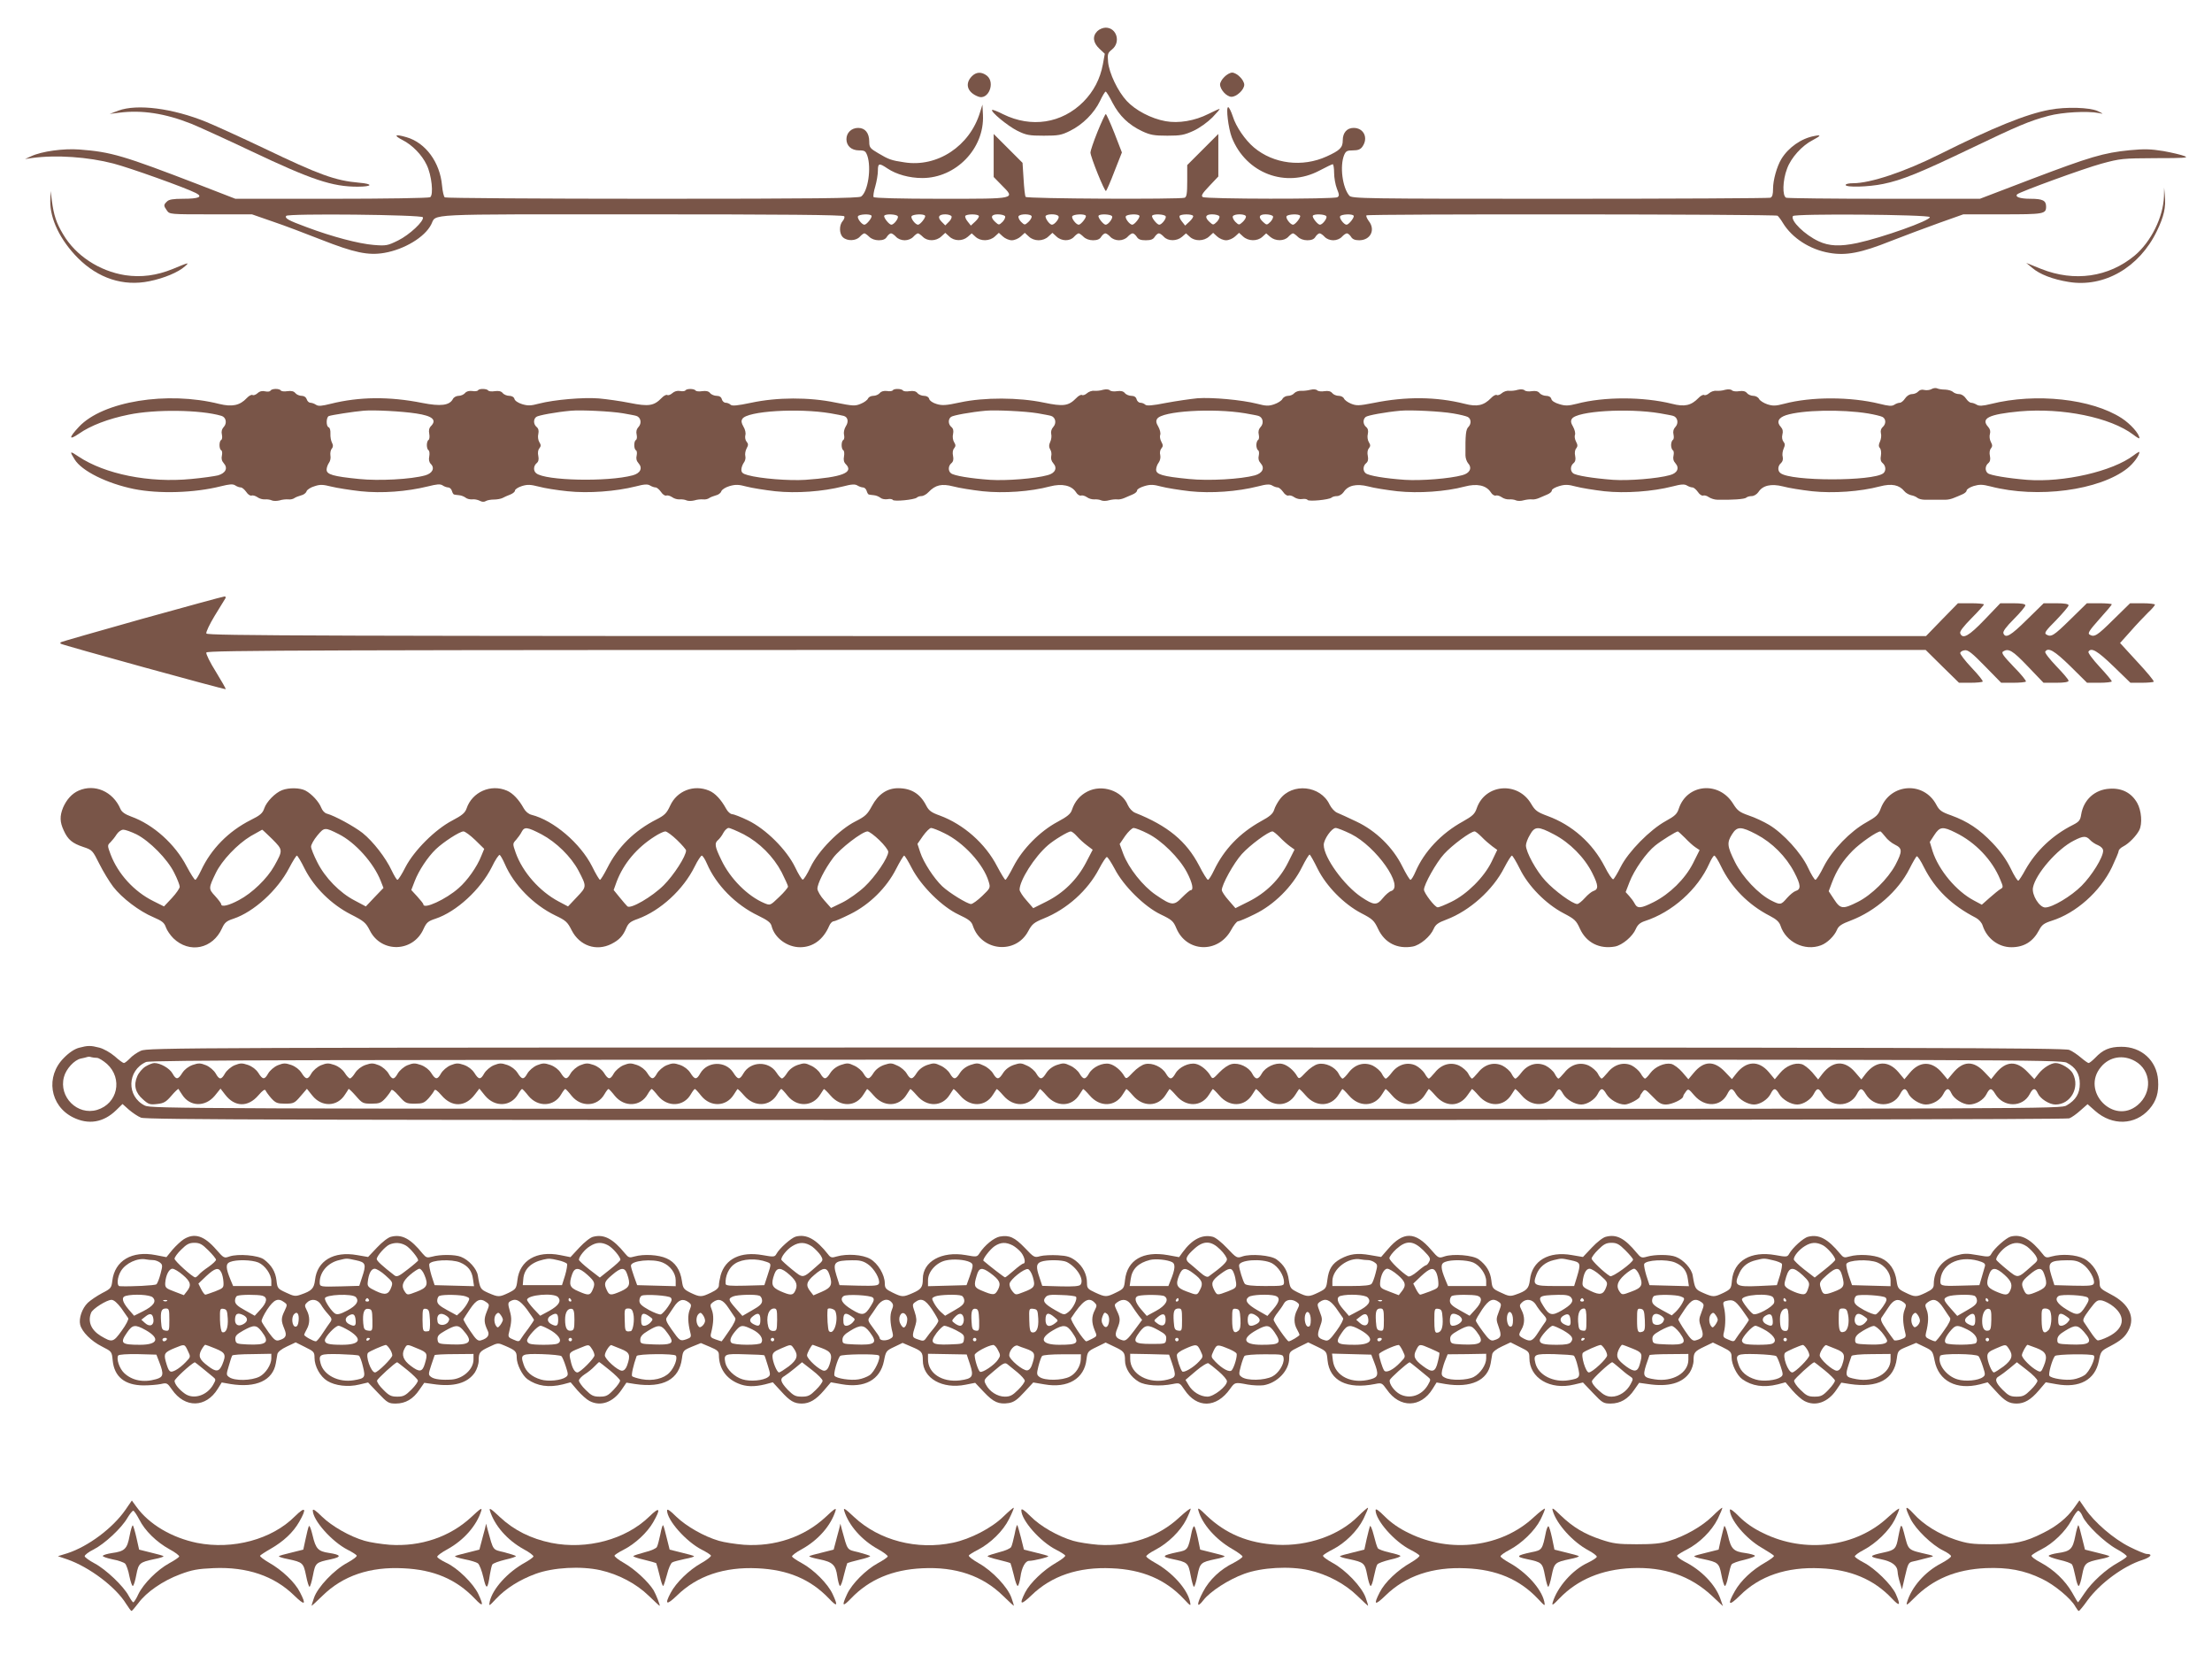
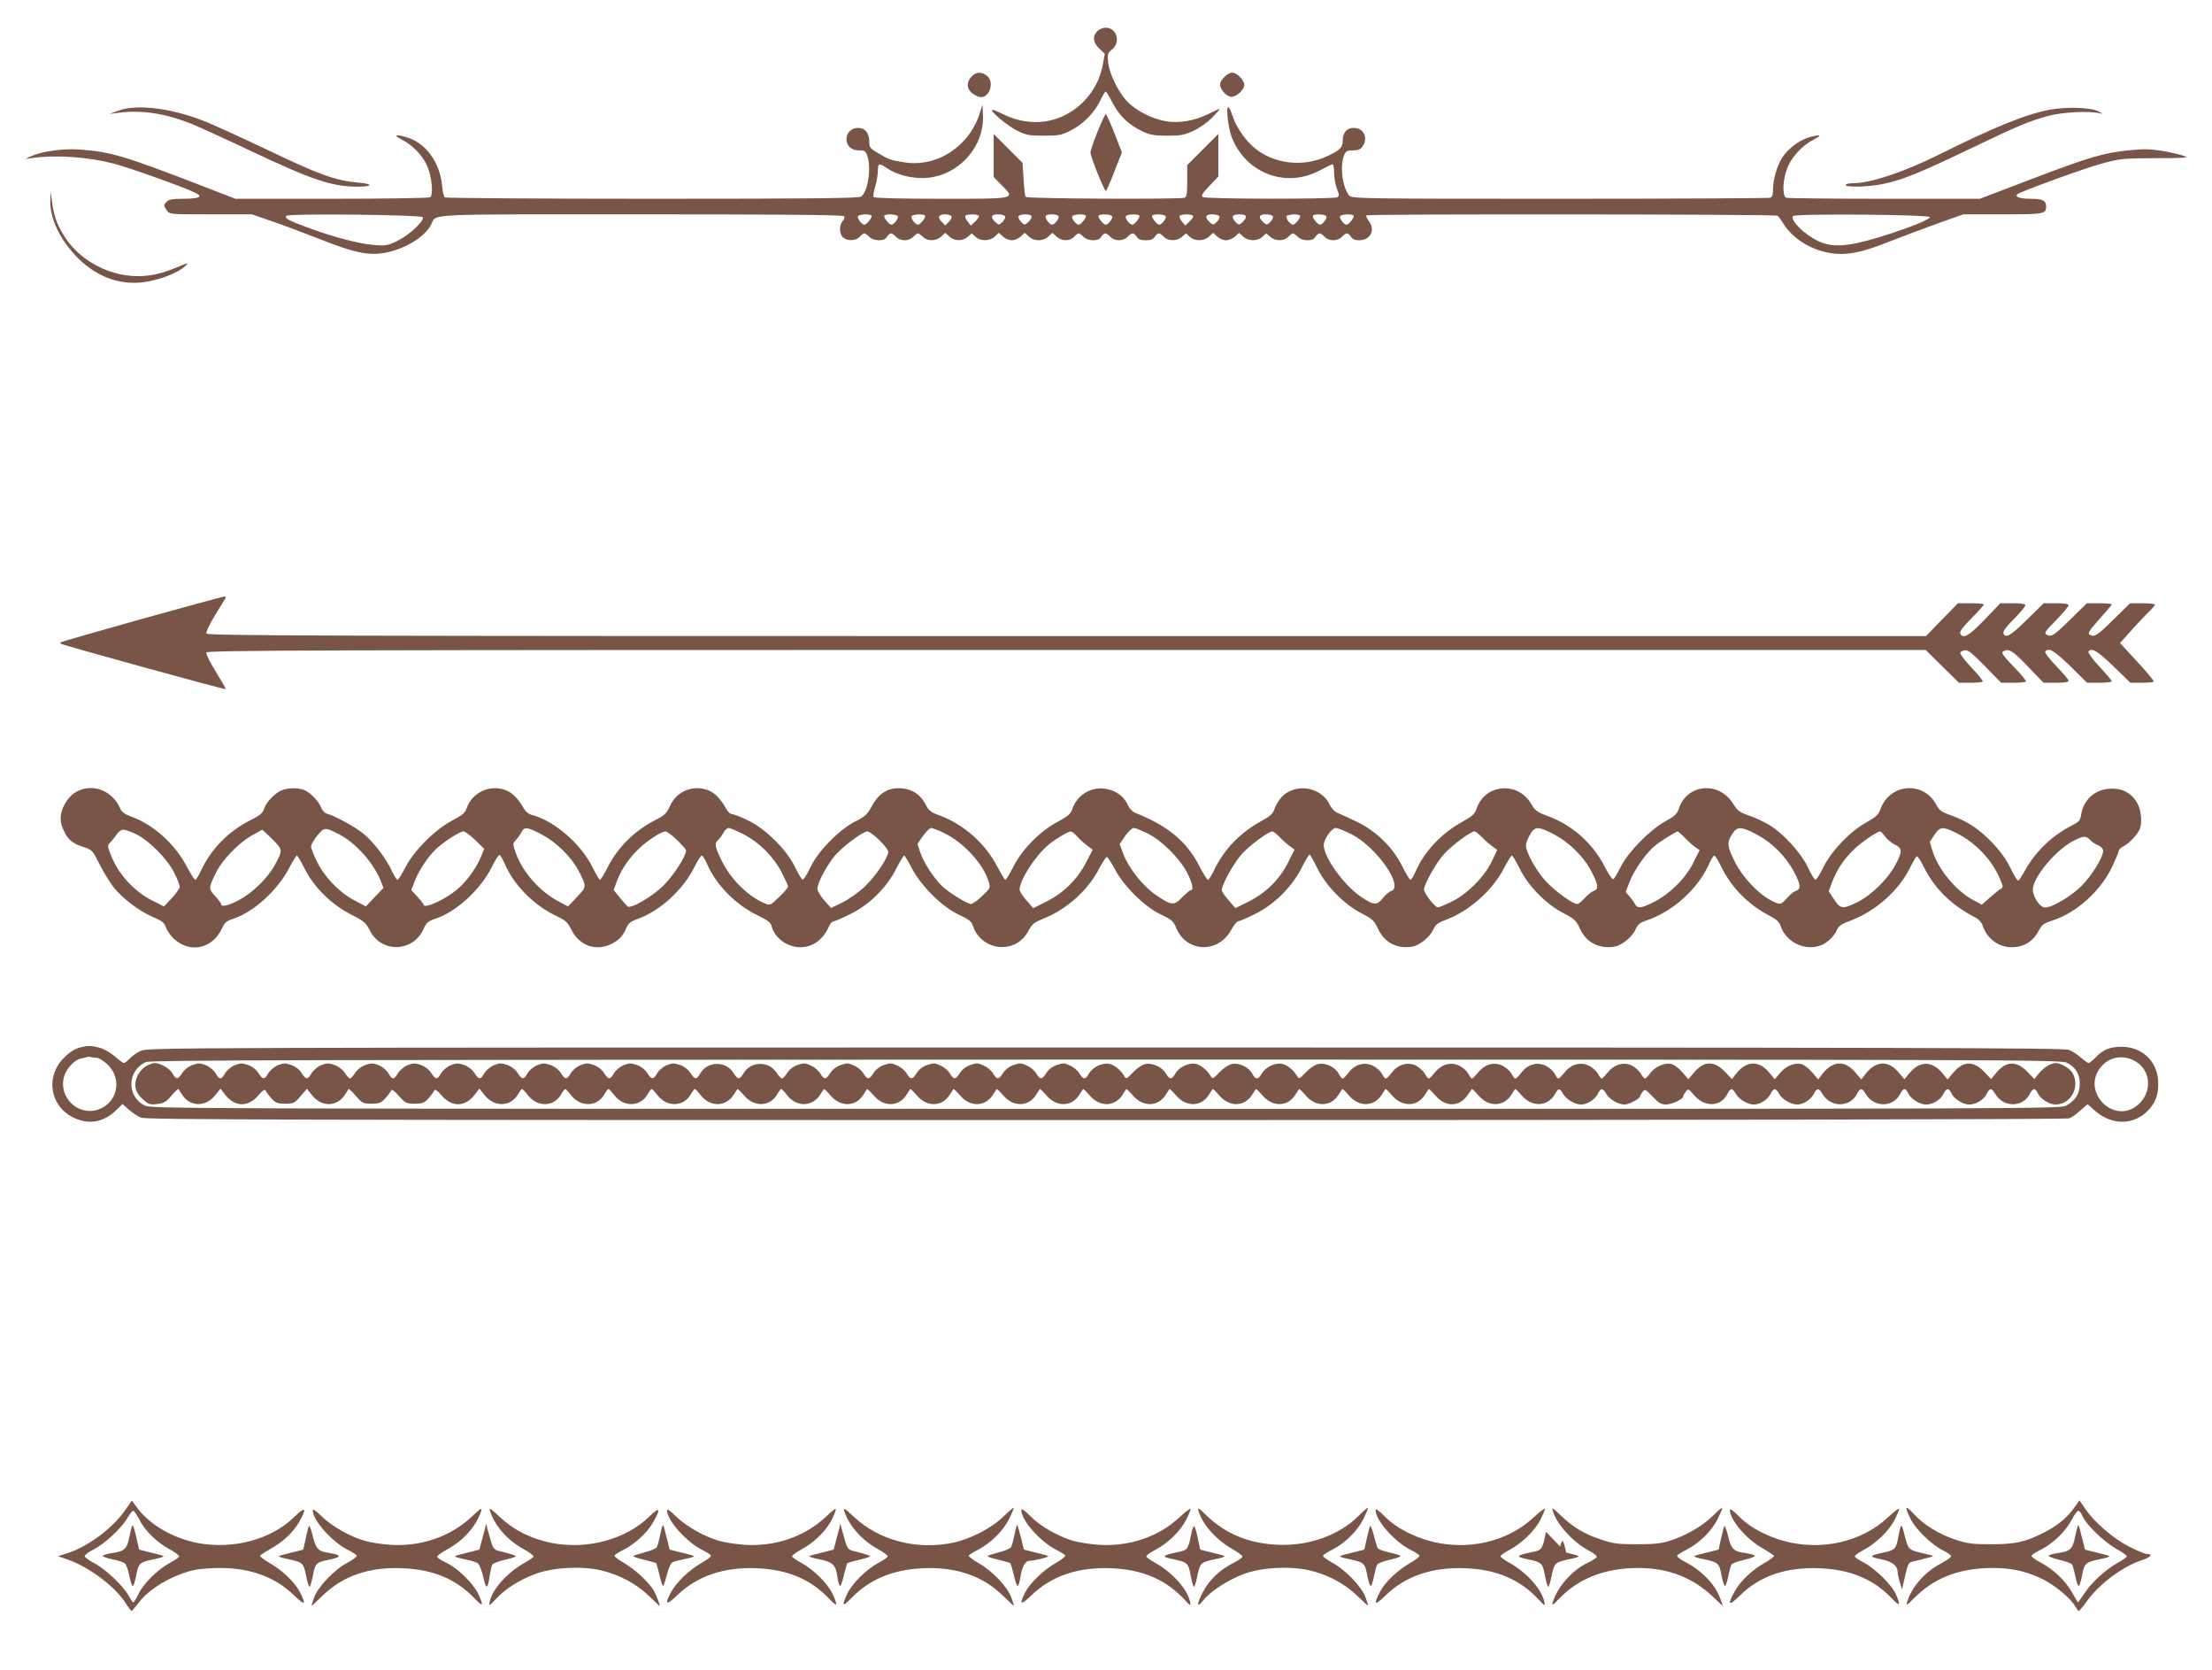
<svg xmlns="http://www.w3.org/2000/svg" version="1.0" width="1280pt" height="966pt" viewBox="0 0 1280 966" preserveAspectRatio="xMidYMid meet">
  <g transform="translate(0,966) scale(0.1,-0.1)" fill="#795548" stroke="none">
    <path d="M6350 9480 c-30 -30 -25 -67 12 -102 l31 -29 -11 -61 c-16 -85 -53 -156 -113 -217 -125 -125 -301 -152 -464 -72 -33 17 -62 28 -64 25 -10 -10 91 -93 145 -120 52 -26 70 -29 154 -29 84 0 102 3 152 28 73 36 139 102 173 172 14 30 29 55 33 55 4 0 22 -29 40 -65 40 -76 93 -127 171 -164 47 -22 70 -26 146 -26 78 0 98 4 151 28 35 16 82 50 110 78 26 27 45 49 41 49 -3 0 -32 -13 -64 -29 -79 -40 -173 -56 -249 -42 -83 15 -174 63 -224 117 -52 56 -102 161 -108 226 -4 46 -2 52 23 72 52 42 27 126 -37 126 -15 0 -37 -9 -48 -20z" />
    <path d="M5622 9217 c-40 -43 -24 -92 39 -116 58 -22 100 80 50 121 -31 24 -63 23 -89 -5z" />
    <path d="M7085 9215 c-14 -13 -25 -33 -25 -43 0 -30 38 -72 66 -72 30 0 74 41 74 70 0 12 -11 32 -25 45 -13 14 -33 25 -45 25 -11 0 -32 -11 -45 -25z" />
    <path d="M5671 9010 c-59 -195 -247 -320 -439 -289 -75 11 -90 17 -149 52 -48 28 -53 34 -53 67 0 51 -24 80 -64 80 -39 0 -68 -28 -68 -65 0 -39 29 -65 73 -65 33 0 38 -4 48 -31 24 -71 4 -207 -36 -236 -13 -10 -270 -13 -1207 -13 -655 0 -1196 4 -1202 8 -6 4 -13 35 -16 68 -12 135 -95 248 -205 280 -68 20 -78 12 -24 -16 56 -28 113 -86 140 -144 29 -59 41 -174 20 -187 -8 -5 -264 -9 -571 -9 l-556 0 -209 81 c-439 169 -509 190 -693 204 -92 7 -218 -10 -280 -39 l-35 -16 41 6 c140 19 324 6 470 -32 93 -24 415 -139 478 -171 42 -22 17 -33 -76 -33 -56 0 -81 -4 -92 -16 -20 -19 -20 -24 0 -52 15 -22 19 -22 253 -22 l239 0 118 -41 c66 -22 192 -70 281 -105 193 -76 274 -93 367 -77 116 20 234 91 271 164 34 64 -70 59 1215 59 815 0 1171 -3 1175 -11 4 -5 0 -18 -9 -28 -21 -24 -20 -74 2 -94 25 -23 75 -21 97 3 10 11 22 20 27 20 4 0 17 -9 28 -20 12 -12 33 -20 55 -20 24 0 39 6 47 20 7 11 18 20 24 20 6 0 19 -9 29 -20 11 -12 31 -20 50 -20 19 0 39 8 50 20 10 11 22 20 27 20 4 0 17 -9 28 -20 27 -27 77 -26 107 2 l23 21 23 -21 c29 -28 77 -28 107 -2 l23 20 22 -20 c29 -27 82 -26 112 2 l23 21 23 -21 c13 -12 36 -22 52 -22 16 0 39 10 52 22 l23 21 23 -21 c14 -14 36 -22 57 -22 21 0 43 8 57 22 l23 21 23 -21 c29 -28 78 -29 102 -2 10 11 22 20 27 20 4 0 17 -9 28 -20 12 -12 33 -20 55 -20 24 0 39 6 47 20 7 11 18 20 24 20 6 0 19 -9 29 -20 11 -12 31 -20 50 -20 19 0 39 8 50 20 10 11 23 20 29 20 6 0 17 -9 24 -20 9 -15 23 -20 52 -20 29 0 43 5 52 20 7 11 18 20 24 20 6 0 19 -9 29 -20 24 -26 75 -26 105 0 l23 20 22 -20 c29 -27 82 -26 112 2 l23 21 23 -21 c13 -12 36 -22 52 -22 16 0 39 10 52 22 l23 21 23 -21 c30 -28 83 -29 112 -2 l22 20 23 -20 c30 -26 81 -26 105 0 10 11 22 20 27 20 4 0 17 -9 28 -20 12 -12 33 -20 55 -20 24 0 39 6 47 20 7 11 18 20 24 20 6 0 19 -9 29 -20 11 -12 31 -20 50 -20 19 0 39 8 50 20 10 11 23 20 29 20 6 0 17 -9 24 -20 8 -14 23 -20 47 -20 66 0 96 61 55 112 -10 14 -16 28 -13 32 9 9 2366 7 2379 -2 5 -4 20 -23 31 -42 54 -88 157 -154 269 -173 96 -17 184 0 354 68 80 31 207 79 283 106 l138 49 228 0 c238 0 251 2 251 45 0 35 -20 45 -91 45 -60 0 -91 11 -76 26 14 14 387 150 487 177 110 30 123 31 313 32 169 0 194 2 168 12 -17 7 -72 20 -122 29 -74 12 -110 13 -195 5 -152 -15 -231 -39 -566 -166 l-301 -115 -552 0 c-305 0 -560 3 -569 6 -23 9 -21 101 5 168 23 64 87 134 148 165 49 26 52 33 9 24 -75 -14 -149 -66 -190 -133 -26 -43 -48 -122 -48 -171 0 -33 -4 -49 -16 -53 -9 -3 -557 -6 -1218 -6 -1133 0 -1204 1 -1218 18 -40 47 -56 171 -30 235 10 23 17 27 51 27 30 0 44 6 55 22 35 50 8 108 -51 108 -39 0 -63 -28 -63 -72 0 -42 -16 -58 -93 -93 -140 -64 -307 -44 -421 52 -50 42 -104 120 -122 179 -10 30 -22 54 -27 54 -14 0 1 -123 21 -175 82 -208 312 -295 507 -192 38 20 73 37 77 37 4 0 8 -22 8 -50 0 -27 7 -68 16 -91 14 -35 15 -42 3 -50 -19 -12 -760 -11 -779 1 -11 7 -4 20 38 64 l52 55 0 123 0 123 -90 -90 -90 -90 0 -91 c0 -73 -3 -93 -15 -98 -28 -10 -914 -6 -920 5 -4 5 -9 52 -12 104 l-6 93 -83 83 -84 84 0 -125 0 -124 46 -47 c80 -81 91 -79 -350 -79 -240 0 -387 4 -391 10 -3 5 1 33 10 62 8 28 15 69 15 90 0 45 7 46 56 13 51 -34 126 -55 201 -55 195 0 360 171 351 364 l-3 61 -14 -45z m-3224 -607 c8 -22 -78 -102 -143 -134 -61 -30 -69 -32 -142 -26 -86 7 -239 47 -388 103 -106 39 -127 51 -118 65 9 15 786 7 791 -8z m2596 9 c6 -9 -28 -52 -41 -52 -15 0 -44 38 -37 49 7 12 71 15 78 3z m152 -3 c7 -11 -22 -49 -37 -49 -13 0 -47 43 -41 52 7 12 71 9 78 -3z m158 3 c6 -9 -28 -52 -41 -52 -15 0 -44 38 -37 49 7 12 71 15 78 3z m153 -3 c3 -6 -3 -21 -15 -32 l-21 -21 -21 21 c-26 26 -18 43 21 43 16 0 32 -5 36 -11z m158 2 c3 -4 -6 -19 -20 -32 l-26 -24 -19 24 c-10 12 -16 27 -13 32 7 11 71 12 78 0z m152 -2 c3 -6 -3 -20 -14 -32 -21 -20 -22 -20 -42 -2 -31 28 -25 45 14 45 19 0 38 -5 42 -11z m154 -2 c0 -8 -9 -22 -20 -32 -20 -18 -21 -18 -42 2 -11 12 -17 26 -14 32 10 16 76 14 76 -2z m155 2 c8 -11 -22 -49 -38 -49 -12 0 -36 31 -37 48 0 15 66 17 75 1z m158 3 c6 -9 -28 -52 -41 -52 -15 0 -44 38 -37 49 7 12 71 15 78 3z m152 -3 c7 -11 -22 -49 -37 -49 -13 0 -47 43 -41 52 7 12 71 9 78 -3z m158 3 c6 -9 -28 -52 -41 -52 -15 0 -44 38 -37 49 7 12 71 15 78 3z m152 -3 c7 -11 -22 -49 -37 -49 -13 0 -47 43 -41 52 7 12 71 9 78 -3z m159 2 c3 -4 -6 -19 -20 -32 l-26 -24 -19 24 c-10 12 -16 27 -13 32 7 11 71 12 78 0z m152 -2 c3 -6 -3 -20 -14 -32 -21 -20 -22 -20 -42 -2 -31 28 -25 45 14 45 19 0 38 -5 42 -11z m154 -2 c0 -8 -9 -22 -20 -32 -20 -18 -21 -18 -42 2 -11 12 -17 26 -14 32 10 16 76 14 76 -2z m156 2 c3 -6 -3 -20 -14 -32 -21 -20 -22 -20 -42 -2 -31 28 -25 45 14 45 19 0 38 -5 42 -11z m157 3 c6 -9 -28 -52 -41 -52 -15 0 -44 38 -37 49 7 12 71 15 78 3z m152 -3 c7 -11 -22 -49 -37 -49 -13 0 -47 43 -41 52 7 12 71 9 78 -3z m158 3 c6 -9 -28 -52 -41 -52 -15 0 -44 38 -37 49 7 12 71 15 78 3z m3334 -8 c6 -19 -276 -119 -420 -150 -100 -21 -163 -18 -223 10 -80 37 -165 120 -149 146 9 15 787 9 792 -6z" />
    <path d="M685 9020 l-50 -19 55 7 c130 17 266 -4 417 -64 37 -15 194 -86 348 -159 350 -166 468 -205 614 -205 87 0 93 16 9 23 -138 12 -231 46 -548 198 -124 59 -275 128 -335 153 -196 80 -402 106 -510 66z" />
    <path d="M11860 9025 c-135 -25 -325 -102 -637 -258 -202 -101 -399 -167 -500 -167 -24 0 -43 -4 -43 -10 0 -15 132 -12 218 6 107 22 209 63 497 201 284 136 347 163 460 193 79 21 224 29 290 16 29 -6 29 -6 -5 11 -47 22 -185 26 -280 8z" />
    <path d="M6351 8898 c-23 -57 -41 -111 -41 -120 0 -25 82 -228 90 -223 3 2 26 53 49 114 l43 109 -43 111 c-24 61 -47 111 -50 111 -4 0 -25 -46 -48 -102z" />
-     <path d="M12522 8524 c-4 -120 -75 -263 -169 -342 -151 -126 -350 -154 -541 -78 l-87 35 35 -29 c43 -37 118 -66 210 -81 205 -34 409 83 511 294 41 85 53 137 46 207 l-4 45 -1 -51z" />
    <path d="M291 8498 c-2 -104 57 -227 160 -331 117 -117 262 -165 413 -134 85 17 168 52 206 86 28 25 24 24 -70 -15 -93 -38 -183 -50 -276 -36 -150 24 -286 113 -359 237 -39 65 -54 110 -65 195 l-7 55 -2 -57z" />
-     <path d="M11177 7409 c-10 -6 -29 -8 -42 -5 -14 4 -27 0 -35 -9 -7 -8 -23 -15 -36 -15 -14 0 -30 -10 -40 -25 -9 -14 -23 -25 -30 -25 -8 0 -23 -5 -33 -12 -14 -9 -33 -7 -85 6 -167 41 -394 42 -552 0 -49 -13 -66 -13 -97 -3 -21 7 -43 21 -48 31 -5 10 -20 18 -33 18 -13 0 -30 7 -37 16 -9 11 -23 14 -45 11 -17 -3 -36 -1 -42 5 -6 6 -22 7 -39 3 -15 -5 -38 -7 -51 -6 -13 2 -32 -5 -42 -14 -10 -9 -24 -14 -29 -10 -6 3 -21 -5 -33 -18 -42 -43 -80 -52 -153 -33 -165 41 -393 42 -551 0 -48 -12 -66 -13 -101 -2 -25 7 -44 19 -46 30 -3 11 -14 18 -30 18 -13 0 -31 7 -38 16 -9 11 -23 14 -45 11 -17 -3 -36 -1 -42 5 -6 6 -22 7 -39 3 -15 -5 -38 -7 -51 -6 -13 2 -32 -5 -42 -14 -10 -9 -24 -14 -29 -10 -6 3 -21 -5 -33 -18 -42 -43 -80 -52 -153 -33 -163 41 -339 43 -526 5 -87 -17 -100 -17 -132 -4 -19 8 -37 21 -40 30 -4 8 -17 15 -30 15 -14 0 -31 7 -38 16 -9 11 -23 14 -45 11 -17 -3 -36 -1 -42 5 -6 6 -22 7 -39 3 -15 -4 -40 -7 -54 -6 -14 1 -31 -5 -39 -13 -7 -9 -23 -16 -36 -16 -13 0 -28 -8 -33 -18 -5 -10 -27 -24 -48 -31 -32 -11 -48 -10 -98 3 -91 23 -261 38 -345 32 -41 -4 -124 -16 -183 -27 -80 -16 -112 -18 -120 -10 -6 6 -19 11 -28 11 -9 0 -19 9 -22 20 -3 13 -14 20 -30 20 -13 0 -31 7 -38 16 -9 11 -23 14 -45 11 -17 -3 -36 -1 -42 5 -6 6 -22 7 -39 3 -15 -5 -38 -7 -51 -6 -13 2 -32 -5 -42 -14 -10 -9 -24 -14 -29 -10 -6 3 -21 -5 -33 -18 -45 -46 -74 -50 -189 -26 -143 30 -344 31 -483 1 -83 -18 -105 -19 -137 -9 -21 6 -40 19 -42 29 -3 11 -15 18 -30 18 -13 0 -31 7 -38 16 -9 11 -23 14 -46 11 -18 -3 -35 -1 -38 4 -8 11 -52 12 -59 1 -3 -5 -18 -7 -34 -4 -18 2 -33 -2 -41 -12 -8 -9 -24 -16 -38 -16 -13 0 -26 -7 -30 -15 -3 -9 -22 -23 -42 -31 -33 -14 -45 -13 -146 7 -153 32 -339 31 -488 -1 -81 -17 -111 -20 -120 -11 -6 6 -19 11 -28 11 -9 0 -19 9 -22 20 -3 13 -14 20 -30 20 -13 0 -31 7 -38 16 -9 11 -23 14 -46 11 -18 -3 -35 -1 -38 4 -8 11 -52 12 -59 0 -3 -4 -17 -6 -31 -3 -16 3 -33 -2 -45 -13 -10 -9 -24 -14 -29 -10 -6 3 -21 -5 -33 -18 -44 -45 -74 -50 -184 -28 -54 11 -135 22 -179 26 -90 7 -257 -7 -346 -30 -48 -13 -65 -13 -98 -3 -23 7 -42 20 -44 30 -3 11 -15 18 -30 18 -13 0 -31 7 -38 16 -9 11 -23 14 -46 11 -18 -3 -35 -1 -38 4 -8 11 -52 12 -59 1 -3 -5 -18 -7 -34 -4 -18 2 -33 -2 -41 -12 -8 -9 -24 -16 -37 -16 -13 0 -28 -8 -33 -18 -20 -38 -71 -44 -178 -23 -190 38 -365 36 -529 -5 -52 -13 -71 -15 -85 -6 -10 7 -25 12 -33 12 -8 0 -18 9 -21 20 -4 12 -15 20 -29 20 -13 0 -30 7 -37 16 -9 11 -23 14 -46 11 -18 -3 -35 -1 -38 4 -8 12 -52 12 -60 -1 -3 -6 -17 -7 -31 -4 -16 4 -31 1 -44 -11 -10 -9 -24 -14 -29 -10 -6 3 -21 -5 -33 -18 -40 -43 -85 -52 -159 -34 -302 76 -674 15 -812 -132 -60 -64 -60 -81 0 -40 67 47 169 86 287 110 153 32 417 29 538 -7 26 -8 33 -42 13 -64 -12 -13 -15 -28 -11 -44 3 -14 2 -28 -4 -31 -13 -8 -13 -52 0 -60 6 -3 7 -17 4 -31 -4 -16 -1 -31 11 -44 25 -28 11 -57 -33 -70 -20 -5 -90 -15 -155 -21 -244 -24 -500 28 -653 130 -50 34 -53 32 -22 -17 41 -67 187 -139 343 -171 145 -29 350 -23 504 16 49 12 68 14 82 5 10 -7 25 -12 33 -12 7 0 21 -12 31 -26 9 -14 22 -23 30 -21 7 3 22 -1 34 -9 12 -9 31 -14 44 -13 12 1 30 -1 40 -6 9 -4 29 -4 45 0 15 5 37 7 50 6 13 -2 28 2 35 7 7 5 24 12 39 16 15 3 29 14 32 24 3 9 24 23 46 29 32 11 49 10 97 -2 32 -8 108 -20 170 -27 123 -13 267 -2 389 28 52 13 71 15 85 6 10 -7 25 -12 33 -12 8 0 18 -9 21 -20 3 -11 9 -21 13 -21 4 -1 17 -3 29 -4 13 -1 29 -8 37 -14 8 -7 25 -11 38 -10 13 2 32 -2 44 -8 12 -7 25 -8 35 -2 7 5 29 9 47 9 18 0 40 4 50 9 9 5 29 14 45 20 15 6 27 16 27 23 0 7 18 19 40 26 33 10 49 9 97 -3 32 -9 107 -21 167 -27 122 -13 279 -1 395 28 49 13 69 14 83 5 10 -6 24 -11 32 -11 7 0 21 -12 31 -26 9 -14 22 -23 30 -21 7 3 22 -1 34 -9 12 -9 31 -14 44 -13 12 1 30 -1 40 -6 9 -4 29 -4 45 0 15 5 37 7 50 6 13 -2 28 2 35 7 7 5 24 12 39 16 15 3 29 14 32 24 4 10 24 23 48 30 35 10 53 9 98 -3 30 -8 105 -20 166 -27 123 -13 274 -2 393 28 49 13 69 14 83 5 10 -6 24 -11 32 -11 8 0 18 -9 21 -20 3 -11 9 -21 13 -21 4 -1 17 -3 29 -4 13 -1 29 -8 38 -15 8 -7 26 -10 40 -8 14 3 28 1 31 -4 7 -11 125 1 139 13 5 5 17 9 27 9 11 0 29 10 41 23 40 42 77 50 143 33 33 -9 109 -21 170 -28 123 -13 278 -2 390 28 70 18 124 6 150 -33 8 -14 21 -22 29 -20 7 3 22 -1 34 -9 12 -9 31 -14 44 -13 12 1 30 -1 40 -6 9 -4 29 -4 45 1 15 4 36 6 46 5 10 -2 28 2 40 7 12 5 33 14 49 21 15 6 27 16 27 24 0 7 19 18 43 25 34 10 52 9 97 -3 30 -8 105 -20 166 -27 123 -13 274 -2 393 28 49 13 69 14 83 5 10 -6 24 -11 32 -11 7 0 21 -12 31 -26 9 -14 22 -23 30 -21 7 3 23 -1 35 -10 12 -8 32 -13 46 -10 13 2 27 0 30 -5 7 -11 125 1 139 13 5 5 19 9 32 9 12 0 29 10 38 23 25 39 74 50 142 33 32 -9 108 -21 169 -28 123 -13 280 -2 389 27 71 19 124 8 151 -32 8 -14 21 -22 29 -20 7 3 22 -1 34 -9 12 -9 31 -14 44 -13 12 1 30 -1 40 -6 9 -4 29 -4 45 1 15 4 36 6 46 5 10 -2 28 2 40 7 12 5 33 14 49 21 15 6 27 16 27 24 0 7 19 18 43 25 34 10 52 9 97 -3 30 -8 104 -20 164 -27 120 -13 278 -2 395 28 49 13 69 14 83 5 10 -6 24 -11 32 -11 7 0 21 -12 31 -26 9 -14 22 -23 30 -21 7 3 22 -1 33 -9 12 -8 34 -15 49 -15 84 -2 159 3 168 12 5 5 19 9 32 9 12 0 29 10 38 23 25 39 74 50 142 33 32 -9 108 -21 169 -28 123 -13 278 -2 392 28 69 18 112 9 142 -28 8 -10 26 -20 39 -23 13 -2 29 -9 36 -15 7 -6 26 -11 41 -11 37 0 92 0 124 0 14 0 34 5 45 10 11 4 32 13 48 20 15 6 27 16 27 23 0 7 18 19 40 26 34 10 51 10 98 -2 272 -71 632 -23 793 105 34 27 69 74 69 94 0 3 -15 -5 -33 -19 -122 -93 -405 -158 -617 -142 -110 9 -212 26 -227 38 -18 14 -16 43 2 58 11 9 14 22 10 42 -4 17 -2 35 6 44 9 12 9 19 -1 38 -7 13 -9 33 -5 46 4 14 1 28 -10 40 -45 50 3 73 181 90 249 22 527 -35 659 -135 19 -15 35 -24 35 -20 0 25 -52 83 -103 116 -173 112 -497 147 -756 82 -49 -12 -69 -13 -83 -4 -10 6 -24 11 -32 11 -7 0 -21 11 -30 25 -10 15 -26 25 -39 25 -13 0 -29 6 -35 12 -7 7 -27 13 -45 14 -18 0 -39 3 -47 7 -8 4 -23 2 -33 -4z m-8769 -141 c94 -14 121 -37 86 -73 -11 -11 -14 -25 -10 -45 3 -16 1 -32 -4 -35 -6 -3 -10 -17 -10 -30 0 -13 4 -27 10 -30 5 -3 7 -19 4 -35 -4 -19 -1 -34 9 -44 24 -24 10 -54 -32 -66 -81 -23 -269 -33 -384 -21 -150 15 -187 26 -187 54 0 12 7 30 14 40 7 9 11 28 8 42 -2 14 1 32 8 39 8 11 9 20 1 35 -6 11 -10 35 -9 52 1 19 -3 34 -10 37 -16 5 -15 59 1 65 15 6 144 26 202 31 58 5 218 -3 303 -16z m1197 1 c33 -6 68 -12 77 -15 26 -8 33 -42 13 -64 -12 -13 -15 -28 -11 -44 3 -14 2 -28 -4 -31 -13 -8 -13 -52 0 -60 6 -3 7 -17 4 -31 -4 -16 -1 -31 11 -44 25 -28 11 -58 -34 -70 -145 -39 -506 -31 -558 12 -18 14 -16 43 2 58 11 9 14 22 10 42 -4 18 -2 35 6 44 10 13 10 20 0 36 -7 11 -10 32 -6 47 4 19 1 32 -10 41 -18 15 -20 44 -2 58 11 9 113 28 202 36 57 5 229 -3 300 -15z m1200 0 c33 -6 67 -12 77 -15 25 -7 30 -34 12 -61 -9 -15 -13 -35 -10 -48 3 -13 2 -27 -4 -30 -13 -8 -13 -52 0 -60 5 -3 7 -19 4 -35 -4 -20 -1 -34 10 -45 49 -49 -21 -76 -234 -91 -94 -6 -260 7 -332 27 -30 8 -38 15 -38 32 0 12 7 30 14 40 8 10 12 27 9 38 -3 11 0 31 7 44 11 20 11 27 0 40 -7 8 -10 25 -7 37 4 12 -1 34 -11 50 -12 21 -14 33 -6 45 28 45 323 63 509 32z m1200 0 c33 -6 68 -12 77 -15 26 -8 33 -42 13 -64 -11 -12 -15 -28 -12 -41 3 -11 1 -32 -6 -46 -8 -18 -8 -29 0 -43 7 -10 9 -27 6 -39 -3 -13 1 -29 12 -41 25 -28 11 -58 -33 -69 -72 -20 -238 -33 -332 -27 -115 8 -210 24 -227 38 -18 14 -16 43 2 58 11 9 14 22 10 42 -4 18 -2 35 6 44 10 13 10 20 0 36 -7 11 -10 32 -6 47 4 19 1 32 -10 41 -18 15 -20 44 -2 58 11 9 113 28 202 36 57 5 229 -3 300 -15z m1200 0 c33 -6 68 -12 77 -15 26 -8 33 -42 13 -64 -12 -13 -15 -28 -11 -44 3 -14 2 -28 -4 -31 -5 -3 -10 -17 -10 -30 0 -13 5 -27 10 -30 6 -3 7 -17 4 -31 -4 -16 -1 -31 11 -44 25 -28 11 -57 -33 -70 -81 -22 -266 -33 -383 -21 -152 15 -189 26 -189 54 0 12 7 31 15 41 8 11 12 29 9 43 -4 13 -1 30 6 38 11 13 11 20 0 40 -7 13 -10 31 -6 40 3 9 -2 30 -11 46 -13 22 -15 34 -7 46 28 45 323 63 509 32z m1205 -1 c36 -6 73 -15 83 -20 20 -10 22 -39 5 -57 -16 -15 -19 -45 -18 -165 0 -17 8 -38 16 -47 24 -27 9 -57 -34 -68 -72 -20 -238 -33 -332 -27 -115 8 -210 24 -227 38 -18 14 -16 43 2 58 11 9 14 22 10 42 -4 18 -2 35 6 44 10 13 10 20 0 36 -7 11 -10 32 -6 47 4 19 1 32 -10 41 -18 15 -20 44 -2 58 11 9 113 28 202 36 58 5 230 -3 305 -16z m1195 1 c33 -6 68 -12 77 -15 26 -8 33 -42 13 -64 -12 -13 -15 -28 -11 -44 3 -14 2 -28 -4 -31 -5 -3 -10 -17 -10 -30 0 -13 5 -27 10 -30 6 -3 7 -17 4 -31 -4 -16 -1 -31 11 -44 25 -28 11 -58 -33 -69 -72 -20 -238 -33 -327 -27 -119 9 -216 25 -232 38 -18 14 -16 43 2 58 11 9 14 22 10 42 -4 17 -2 35 6 44 9 12 9 20 -1 39 -7 13 -10 31 -6 40 3 9 -2 30 -11 46 -13 22 -15 34 -7 46 28 45 323 63 509 32z m1205 -1 c36 -6 73 -15 83 -20 21 -11 22 -41 1 -59 -9 -8 -13 -21 -10 -35 4 -13 1 -34 -5 -48 -9 -19 -9 -29 0 -39 6 -8 8 -27 5 -44 -4 -20 -1 -33 10 -42 19 -16 21 -45 4 -59 -59 -47 -536 -47 -595 1 -18 13 -16 42 3 58 9 8 13 21 10 35 -4 13 -1 34 5 48 9 20 9 29 -1 41 -7 9 -10 25 -6 41 5 18 2 32 -9 44 -26 28 -15 53 30 68 93 30 322 35 475 10z" />
    <path d="M820 6079 c-255 -72 -467 -132 -469 -135 -2 -2 -2 -6 0 -8 7 -7 951 -267 955 -263 2 2 -24 47 -57 101 -34 54 -58 103 -55 111 5 13 617 15 4977 15 l4972 0 96 -95 97 -95 65 0 c36 0 69 3 72 7 4 3 -25 39 -64 80 -39 41 -68 80 -66 86 2 7 14 14 27 15 18 3 43 -17 116 -92 l94 -96 68 0 c38 0 72 3 75 7 4 3 -27 42 -70 85 -60 63 -74 81 -62 89 32 20 55 6 143 -86 l91 -95 73 0 c48 0 72 4 72 12 0 6 -32 44 -71 84 -39 41 -68 78 -64 84 17 27 53 6 146 -85 l96 -95 72 0 c39 0 71 4 71 8 0 5 -32 43 -71 85 -39 42 -68 81 -64 87 16 26 52 5 145 -85 l98 -95 64 0 c36 0 68 3 71 6 3 4 -39 55 -95 115 l-100 109 60 67 c33 38 79 86 101 108 23 21 41 43 41 47 0 4 -32 8 -72 8 l-72 0 -97 -95 c-95 -94 -110 -103 -138 -86 -12 7 1 26 57 89 40 44 72 82 72 86 0 3 -32 6 -72 6 l-72 0 -97 -95 c-96 -94 -110 -103 -139 -85 -12 8 -1 23 58 82 39 41 72 79 72 86 0 8 -22 12 -72 12 l-72 0 -97 -95 c-95 -94 -124 -110 -136 -79 -4 11 15 37 61 83 36 36 66 72 66 79 0 8 -22 12 -72 12 l-73 0 -91 -95 c-91 -95 -127 -115 -141 -79 -4 11 17 38 66 88 39 39 71 75 71 79 0 4 -34 7 -75 7 l-75 0 -93 -95 -92 -95 -4973 0 c-4340 0 -4973 2 -4978 15 -3 8 19 54 48 102 30 48 58 94 62 101 4 7 2 12 -6 11 -7 0 -222 -59 -478 -130z" />
    <path d="M455 5086 c-39 -17 -70 -52 -90 -98 -20 -49 -19 -84 4 -133 24 -53 50 -74 113 -95 52 -17 54 -20 93 -98 22 -44 58 -103 80 -132 50 -65 151 -142 232 -176 51 -22 64 -32 73 -59 6 -17 25 -45 43 -63 93 -90 228 -62 282 58 15 33 26 42 66 55 117 39 255 164 322 293 21 40 41 72 45 72 4 0 25 -35 46 -78 55 -107 153 -204 266 -262 77 -39 87 -48 110 -93 66 -132 251 -127 311 9 17 37 26 45 69 59 121 40 261 169 326 299 20 42 41 73 46 70 5 -4 18 -27 29 -52 52 -121 166 -237 292 -298 61 -29 71 -38 95 -86 46 -90 143 -123 230 -79 45 23 67 46 86 92 12 28 24 38 67 53 131 48 263 169 329 303 17 35 36 63 41 63 5 0 19 -21 30 -47 53 -123 166 -238 296 -300 55 -27 73 -40 78 -61 17 -68 90 -122 165 -122 74 0 134 44 168 123 6 15 18 27 26 27 7 0 51 19 97 42 111 55 209 152 264 260 22 43 43 78 47 78 4 0 24 -33 44 -72 54 -104 175 -224 271 -269 60 -28 75 -40 83 -66 50 -147 248 -166 320 -30 22 41 33 50 89 73 135 54 256 163 321 288 20 38 40 68 45 68 5 0 25 -31 45 -68 50 -98 172 -219 266 -264 65 -31 74 -39 91 -80 59 -140 239 -147 315 -14 16 30 35 54 42 54 7 0 50 18 96 41 112 54 218 159 274 272 21 42 41 75 45 73 4 -3 25 -40 46 -83 50 -100 151 -203 252 -256 66 -34 75 -43 98 -92 38 -80 111 -117 200 -101 43 8 103 59 121 102 11 25 25 36 74 54 135 51 270 172 335 301 20 38 39 69 44 69 4 0 25 -35 46 -77 49 -100 151 -203 252 -256 65 -34 74 -42 96 -91 37 -80 113 -118 202 -102 43 8 103 59 121 102 10 23 24 36 51 45 159 51 307 183 374 333 11 25 24 46 29 46 5 0 23 -28 39 -62 59 -122 158 -223 283 -287 37 -19 54 -35 61 -56 31 -96 141 -149 234 -114 36 13 78 54 93 90 9 22 27 34 81 54 143 55 273 170 338 298 19 38 38 70 42 73 5 3 24 -26 43 -65 64 -126 160 -219 300 -291 17 -9 34 -28 39 -45 24 -74 91 -125 166 -125 74 0 126 33 161 100 15 29 28 39 72 53 141 44 281 169 349 310 21 45 39 87 39 94 0 7 12 19 28 27 31 16 74 60 91 93 19 37 13 114 -12 158 -33 58 -88 87 -160 82 -86 -5 -150 -64 -164 -149 -5 -33 -12 -42 -47 -60 -118 -59 -213 -149 -276 -260 -17 -32 -36 -60 -40 -63 -5 -3 -25 29 -45 71 -25 51 -59 99 -105 147 -76 80 -144 125 -240 160 -55 19 -68 29 -85 61 -72 137 -265 125 -321 -19 -14 -39 -26 -50 -83 -82 -94 -52 -198 -160 -247 -255 -21 -43 -43 -78 -49 -78 -5 0 -25 32 -43 71 -39 84 -143 198 -225 247 -30 18 -83 43 -117 54 -54 19 -66 28 -91 68 -81 132 -266 116 -314 -27 -10 -32 -23 -44 -76 -73 -91 -50 -216 -177 -260 -264 -19 -38 -39 -71 -44 -73 -6 -1 -28 31 -49 73 -70 136 -188 241 -330 293 -62 23 -73 32 -96 71 -77 131 -267 115 -315 -27 -11 -32 -24 -44 -79 -75 -126 -69 -225 -175 -275 -291 -11 -26 -24 -47 -29 -47 -5 0 -26 35 -47 77 -54 110 -153 207 -266 260 -46 22 -96 45 -111 51 -15 6 -34 27 -44 47 -52 111 -216 128 -288 31 -13 -17 -28 -44 -33 -61 -7 -23 -26 -39 -76 -66 -124 -69 -214 -163 -272 -284 -14 -30 -30 -55 -35 -55 -5 0 -28 37 -51 82 -74 142 -182 231 -371 306 -16 7 -33 25 -42 45 -34 83 -149 121 -233 78 -44 -22 -74 -58 -90 -106 -7 -23 -26 -39 -84 -70 -101 -54 -202 -156 -254 -257 -22 -43 -43 -78 -47 -78 -4 0 -25 35 -48 78 -68 132 -194 243 -332 294 -48 17 -63 28 -78 57 -35 69 -87 101 -163 101 -64 0 -115 -35 -151 -102 -27 -50 -39 -61 -96 -90 -93 -47 -215 -170 -260 -265 -19 -40 -39 -72 -45 -72 -5 0 -25 32 -44 72 -49 101 -169 221 -273 271 -41 20 -83 36 -92 36 -9 0 -25 14 -34 31 -29 53 -64 91 -99 105 -88 37 -186 -1 -225 -87 -20 -43 -31 -55 -78 -79 -128 -65 -225 -160 -286 -282 -19 -37 -38 -68 -42 -68 -4 0 -25 35 -46 78 -68 134 -223 266 -350 298 -17 4 -35 19 -45 37 -28 51 -64 89 -98 103 -93 40 -201 -8 -233 -103 -9 -26 -26 -40 -83 -70 -98 -51 -220 -172 -271 -270 -20 -40 -41 -73 -46 -73 -5 0 -19 24 -33 53 -35 75 -108 169 -169 218 -50 39 -162 100 -207 112 -12 3 -26 18 -32 34 -13 34 -55 80 -91 99 -32 17 -95 18 -135 3 -40 -15 -91 -67 -104 -106 -9 -27 -23 -40 -78 -67 -129 -65 -230 -168 -288 -293 -14 -29 -28 -53 -33 -53 -5 0 -27 35 -50 78 -67 129 -193 242 -321 288 -36 13 -55 27 -62 44 -43 101 -149 147 -242 106z m1506 -252 c95 -48 201 -166 242 -270 l16 -41 -51 -53 -51 -54 -64 34 c-86 44 -173 133 -217 222 -20 39 -36 79 -36 90 0 11 16 40 36 64 41 49 43 49 125 8z m1173 -1 c86 -46 170 -129 213 -209 49 -94 49 -93 -9 -154 l-51 -54 -55 29 c-109 58 -208 169 -248 282 -18 52 -18 52 3 75 11 13 26 33 32 46 16 30 32 28 115 -15z m1170 0 c91 -48 171 -128 219 -219 20 -40 37 -77 37 -83 0 -6 -23 -34 -52 -61 -51 -49 -51 -49 -85 -35 -96 40 -198 142 -249 250 -38 78 -41 97 -18 116 8 7 22 25 30 41 8 15 22 28 30 28 9 0 48 -17 88 -37z m1160 7 c111 -53 227 -179 257 -280 11 -36 10 -38 -37 -83 -27 -26 -56 -47 -65 -47 -21 0 -127 65 -167 103 -48 46 -108 138 -127 196 l-16 49 32 46 c18 25 39 46 47 46 8 0 42 -13 76 -30z m1177 -2 c81 -40 183 -141 227 -224 32 -61 41 -104 22 -104 -5 0 -27 -19 -49 -41 -48 -50 -61 -49 -153 14 -75 51 -157 155 -188 237 l-21 57 32 47 c18 25 40 46 49 46 9 0 46 -14 81 -32z m1177 -3 c146 -73 309 -305 232 -330 -11 -3 -33 -22 -49 -42 -34 -42 -51 -41 -123 7 -100 67 -218 229 -218 302 0 32 46 98 69 98 10 0 50 -16 89 -35z m1174 -2 c92 -48 177 -134 222 -224 36 -72 37 -94 6 -104 -10 -3 -32 -21 -49 -40 -17 -19 -37 -35 -44 -35 -27 0 -132 77 -184 134 -54 58 -113 167 -113 205 0 12 10 40 23 61 28 51 48 51 139 3z m1172 0 c91 -48 171 -128 219 -220 38 -73 40 -98 7 -108 -10 -3 -32 -21 -49 -40 -35 -41 -39 -41 -91 -15 -75 38 -166 135 -210 222 -46 93 -48 113 -17 162 29 46 51 46 141 -1z m1152 10 c115 -56 212 -158 258 -270 19 -45 19 -47 1 -57 -10 -6 -38 -29 -63 -51 l-44 -39 -45 24 c-103 54 -205 177 -240 286 l-16 53 26 40 c32 49 49 51 123 14z m-10526 -10 c76 -39 179 -143 218 -222 18 -35 32 -72 32 -81 0 -9 -20 -38 -45 -65 l-46 -49 -62 31 c-111 55 -204 157 -247 270 -19 51 -19 53 -1 70 10 10 26 30 36 46 10 15 26 27 39 27 11 0 45 -12 76 -27z m786 -28 c62 -63 62 -63 11 -155 -41 -73 -128 -157 -204 -197 -59 -32 -103 -42 -103 -24 0 5 -16 26 -35 47 -39 42 -39 45 4 134 35 72 124 166 202 213 35 20 65 37 66 37 2 0 28 -25 59 -55z m1174 -5 l52 -51 -17 -41 c-24 -62 -81 -143 -131 -186 -73 -65 -204 -125 -204 -94 0 4 -16 24 -35 45 l-35 38 20 52 c23 60 75 139 122 184 44 42 138 103 160 103 9 0 40 -23 68 -50z m1168 0 c29 -28 52 -55 52 -60 0 -33 -71 -143 -129 -201 -67 -67 -194 -141 -211 -122 -5 4 -24 27 -44 51 l-35 43 18 50 c40 104 116 194 218 259 26 17 54 30 63 30 9 0 40 -23 68 -50z m1170 0 c29 -28 52 -58 52 -68 0 -33 -75 -144 -137 -202 -34 -32 -92 -73 -128 -91 l-66 -32 -39 44 c-22 24 -39 54 -40 67 0 30 42 114 91 179 40 54 169 153 199 153 9 0 40 -23 68 -50z m1143 23 c14 -16 40 -40 59 -54 l33 -25 -39 -75 c-52 -99 -131 -176 -229 -225 l-76 -38 -39 45 c-22 24 -39 52 -40 61 -1 53 86 191 164 258 34 30 117 80 132 80 6 0 22 -12 35 -27z m1173 -5 c17 -18 44 -42 59 -53 l28 -20 -37 -74 c-49 -99 -129 -177 -229 -227 l-76 -38 -39 45 c-22 24 -39 51 -40 59 0 32 69 157 116 209 46 51 154 131 177 131 6 0 24 -15 41 -32z m1170 0 c17 -18 45 -42 61 -54 l29 -21 -33 -69 c-44 -90 -142 -187 -232 -231 -37 -18 -73 -33 -80 -32 -16 0 -79 83 -79 102 0 30 71 157 116 206 46 51 154 131 177 131 6 0 24 -15 41 -32z m1176 -5 c20 -21 47 -46 61 -55 l24 -16 -38 -76 c-46 -91 -135 -178 -228 -225 -74 -37 -94 -39 -110 -8 -6 12 -21 32 -32 44 l-20 22 22 57 c27 71 98 172 150 213 35 28 120 81 130 81 2 0 21 -17 41 -37z m1159 7 c12 -17 38 -38 57 -47 43 -21 43 -38 2 -117 -44 -81 -138 -174 -218 -214 -86 -43 -100 -42 -137 15 l-31 47 18 48 c28 74 63 128 121 187 45 45 140 111 160 111 3 0 15 -14 28 -30z m1185 -19 c10 -11 31 -25 47 -31 18 -8 29 -20 29 -32 0 -38 -65 -143 -125 -203 -61 -61 -169 -125 -210 -125 -34 0 -79 73 -71 115 15 79 141 224 237 272 54 28 71 28 93 4z" />
    <path d="M456 3598 c-25 -7 -57 -28 -86 -58 -108 -107 -82 -277 52 -344 90 -45 177 -30 250 41 l37 36 37 -33 c21 -18 52 -39 70 -46 28 -12 897 -14 5583 -14 3503 0 5559 4 5575 10 14 5 43 26 65 46 l41 36 44 -39 c99 -87 231 -83 313 10 41 47 56 96 51 168 -8 114 -97 194 -213 193 -67 0 -107 -17 -151 -64 -16 -16 -33 -30 -38 -30 -4 0 -24 14 -44 31 -20 17 -50 38 -68 45 -28 12 -896 14 -5576 14 -5368 0 -5544 -1 -5583 -19 -22 -10 -51 -30 -64 -45 -14 -14 -29 -26 -34 -26 -5 0 -29 17 -53 39 -26 22 -63 43 -89 50 -51 13 -66 13 -119 -1z m105 -58 c10 0 36 -16 58 -35 93 -85 62 -230 -57 -266 -114 -34 -223 75 -192 190 12 47 60 99 98 107 15 3 32 7 37 9 6 2 16 2 23 -1 8 -2 22 -4 33 -4z m11794 -19 c94 -53 101 -182 15 -254 -140 -118 -331 81 -212 221 49 59 128 72 197 33z m-396 -9 c52 -26 76 -65 76 -122 0 -56 -23 -94 -76 -125 -34 -20 -52 -20 -5559 -20 -5363 0 -5526 1 -5562 19 -107 53 -103 203 7 252 25 11 973 13 5555 14 5241 0 5527 -1 5559 -18z" />
    <path d="M842 3490 c-18 -11 -40 -37 -48 -57 -22 -51 -11 -95 33 -133 32 -29 41 -32 82 -27 39 4 52 12 83 48 20 24 39 41 41 39 1 -3 11 -18 21 -33 44 -70 133 -73 189 -6 l33 41 27 -35 c55 -72 132 -74 192 -4 25 29 38 38 42 28 3 -7 18 -28 33 -45 25 -27 35 -31 80 -31 49 0 55 3 89 43 l37 43 32 -40 c54 -67 144 -64 188 6 10 15 20 30 21 33 2 2 21 -16 42 -40 37 -43 42 -45 91 -45 45 0 55 4 80 31 15 17 30 38 33 45 3 10 18 0 45 -31 37 -42 43 -45 92 -45 45 0 55 4 80 31 15 17 30 38 33 45 4 10 17 1 42 -28 60 -70 137 -68 192 4 l27 35 33 -41 c57 -68 149 -64 191 9 9 16 20 30 23 30 3 0 20 -18 37 -40 55 -67 149 -63 190 10 9 16 20 30 23 30 3 0 20 -18 37 -40 55 -67 149 -63 190 10 9 16 20 30 23 30 3 0 20 -18 37 -40 55 -67 149 -63 190 10 9 16 20 30 23 30 3 0 20 -18 37 -40 55 -67 149 -63 190 10 9 16 20 30 23 30 3 0 20 -18 37 -40 54 -66 144 -63 188 7 10 15 19 30 21 32 2 3 19 -14 39 -37 59 -69 150 -65 192 8 9 16 20 30 23 30 3 0 20 -18 37 -40 54 -66 144 -63 188 7 10 15 19 30 21 32 2 3 19 -14 39 -37 58 -68 146 -66 190 5 10 15 19 30 21 32 2 3 19 -14 39 -37 58 -68 146 -66 190 5 10 15 19 30 21 32 2 3 19 -14 39 -37 58 -68 146 -66 190 5 10 15 19 30 21 32 2 3 19 -14 39 -37 58 -68 146 -66 190 5 10 15 19 30 21 32 2 3 19 -14 39 -37 58 -68 146 -66 190 5 10 15 19 30 21 32 2 3 19 -14 39 -37 58 -68 146 -66 190 5 10 15 19 30 21 32 2 3 19 -14 39 -37 58 -68 146 -66 190 5 10 15 19 30 21 32 2 3 19 -14 39 -37 58 -68 146 -66 190 5 10 15 19 30 21 32 2 3 19 -14 39 -37 58 -68 146 -66 190 5 10 15 19 30 21 32 2 3 19 -14 39 -37 58 -68 146 -66 190 5 10 15 19 30 21 32 2 3 19 -14 39 -37 58 -68 146 -66 190 5 10 15 19 30 21 32 2 3 19 -14 39 -37 58 -68 146 -66 190 5 10 15 19 30 21 32 2 3 19 -14 39 -37 58 -68 146 -66 190 5 10 15 19 30 21 32 2 3 19 -14 39 -37 58 -68 146 -66 190 5 10 15 19 30 21 32 2 3 19 -14 39 -37 58 -68 139 -67 186 2 12 17 23 33 25 35 2 3 19 -14 39 -37 58 -68 146 -66 190 5 10 15 19 30 21 32 2 3 19 -14 39 -37 59 -69 150 -65 192 8 21 37 27 37 48 0 19 -32 68 -60 104 -60 34 0 78 28 95 60 19 38 29 38 51 0 20 -32 68 -60 106 -60 24 0 88 34 88 47 0 5 7 16 15 26 13 18 16 16 58 -27 35 -37 50 -46 78 -46 33 0 99 31 99 47 0 5 7 17 15 27 14 19 16 18 50 -22 60 -69 152 -66 190 8 19 38 29 38 51 0 19 -32 68 -60 104 -60 34 0 78 28 95 60 19 38 29 38 51 0 19 -32 68 -60 104 -60 34 0 78 28 95 60 19 37 29 38 51 1 47 -79 158 -79 199 -1 19 37 29 38 51 1 47 -79 158 -79 199 -1 19 37 32 38 47 5 14 -32 67 -65 102 -65 40 0 84 26 101 60 19 37 32 38 47 5 14 -32 67 -65 102 -65 40 0 84 26 101 60 19 37 29 38 51 1 47 -79 158 -79 199 -1 19 37 32 38 47 5 14 -32 67 -65 102 -65 88 0 143 98 101 179 -14 28 -68 61 -100 61 -27 0 -72 -28 -98 -61 l-25 -32 -39 41 c-64 67 -124 65 -183 -6 l-28 -35 -39 41 c-64 68 -124 65 -183 -7 l-30 -36 -30 36 c-59 72 -131 73 -190 1 l-30 -36 -35 42 c-60 69 -130 65 -189 -10 l-25 -33 -36 42 c-60 70 -129 67 -189 -9 l-25 -33 -35 42 c-20 22 -47 44 -62 47 -39 10 -90 -11 -124 -52 l-30 -36 -35 42 c-59 69 -130 65 -188 -9 l-25 -32 -39 41 c-64 68 -124 66 -183 -6 l-30 -36 -35 41 c-20 23 -48 44 -64 48 -39 8 -94 -16 -122 -54 -12 -17 -26 -31 -30 -31 -4 0 -16 13 -25 30 -10 16 -34 37 -52 46 -47 22 -102 6 -139 -41 -16 -19 -31 -35 -35 -35 -4 0 -14 13 -22 29 -8 15 -32 36 -52 46 -49 23 -103 8 -141 -40 -16 -19 -31 -35 -35 -35 -4 0 -14 13 -22 29 -8 15 -32 36 -52 46 -50 23 -103 8 -140 -40 -14 -19 -30 -35 -35 -35 -5 0 -15 13 -23 29 -8 15 -32 36 -52 46 -49 23 -103 8 -141 -40 -16 -19 -31 -35 -35 -35 -4 0 -14 13 -22 29 -8 15 -32 36 -52 46 -49 23 -103 8 -141 -40 -16 -19 -31 -35 -35 -35 -4 0 -15 13 -24 30 -10 16 -34 37 -52 46 -48 22 -102 6 -138 -41 -14 -19 -30 -35 -35 -35 -5 0 -15 13 -23 29 -8 15 -32 36 -52 46 -50 23 -103 8 -140 -40 -14 -19 -30 -35 -35 -35 -5 0 -15 13 -23 29 -20 38 -77 65 -119 55 -19 -4 -48 -24 -71 -48 -36 -38 -39 -40 -50 -22 -19 34 -57 65 -86 71 -39 9 -97 -18 -118 -55 -21 -38 -37 -38 -56 -1 -20 38 -77 65 -119 55 -19 -4 -48 -24 -71 -48 -36 -38 -39 -40 -50 -22 -19 34 -57 65 -86 71 -39 9 -97 -18 -118 -55 -21 -37 -33 -38 -55 -1 -23 39 -79 64 -120 55 -19 -4 -48 -24 -71 -48 -36 -38 -39 -40 -50 -22 -19 34 -57 65 -86 71 -39 9 -97 -18 -118 -55 -21 -37 -33 -38 -55 -1 -9 16 -33 37 -54 46 -33 16 -41 16 -77 4 -26 -9 -48 -26 -61 -46 -25 -40 -36 -41 -58 -4 -9 16 -33 37 -54 46 -33 16 -41 16 -77 4 -26 -9 -48 -26 -61 -46 -25 -40 -36 -41 -58 -4 -9 16 -33 37 -54 46 -33 16 -41 16 -77 4 -26 -9 -48 -26 -61 -46 -25 -40 -36 -41 -58 -4 -9 16 -33 37 -54 46 -33 16 -41 16 -77 4 -26 -9 -48 -26 -61 -46 -25 -40 -36 -41 -58 -4 -9 16 -33 37 -54 46 -33 16 -41 16 -77 4 -26 -9 -48 -26 -61 -46 -25 -40 -36 -41 -58 -4 -9 16 -33 37 -54 46 -33 16 -41 16 -77 4 -26 -9 -48 -26 -61 -46 -25 -40 -36 -41 -58 -4 -9 16 -33 37 -54 46 -33 16 -41 16 -77 4 -26 -9 -48 -26 -61 -46 -11 -18 -24 -32 -30 -32 -5 -1 -20 15 -32 34 -45 69 -150 66 -191 -5 -22 -38 -32 -38 -59 5 -45 69 -150 66 -191 -5 -21 -38 -32 -37 -57 3 -13 20 -35 37 -60 46 -35 12 -45 11 -78 -2 -21 -9 -45 -30 -55 -47 -21 -38 -32 -37 -57 3 -13 20 -35 37 -60 46 -35 12 -45 11 -78 -2 -21 -9 -45 -30 -55 -47 -21 -38 -32 -37 -57 3 -13 20 -35 37 -60 46 -35 12 -45 11 -78 -2 -21 -9 -45 -30 -55 -47 -21 -38 -32 -37 -57 3 -13 20 -35 37 -60 46 -35 12 -45 11 -78 -2 -21 -9 -45 -30 -55 -47 -21 -38 -32 -37 -57 3 -13 20 -35 37 -60 46 -35 12 -45 11 -78 -2 -21 -9 -45 -30 -55 -47 -21 -38 -32 -37 -57 3 -13 20 -35 37 -60 46 -35 12 -45 11 -78 -2 -21 -9 -45 -30 -55 -47 -21 -38 -32 -37 -57 3 -13 20 -35 37 -60 46 -35 12 -45 11 -78 -2 -21 -9 -45 -30 -55 -47 -21 -38 -33 -38 -54 0 -10 17 -34 38 -55 47 -33 13 -43 14 -78 2 -25 -9 -47 -26 -60 -46 -11 -18 -24 -32 -30 -32 -5 0 -19 14 -30 32 -13 20 -35 37 -60 46 -35 12 -45 11 -78 -2 -21 -9 -45 -30 -55 -47 -21 -38 -32 -37 -57 3 -13 20 -35 37 -60 46 -35 12 -45 11 -78 -2 -21 -9 -45 -30 -55 -47 -21 -38 -32 -37 -57 3 -13 20 -35 37 -60 46 -35 12 -45 11 -78 -2 -21 -9 -45 -30 -55 -47 -21 -38 -33 -38 -54 0 -10 17 -34 38 -55 47 -33 13 -43 14 -78 2 -25 -9 -47 -26 -60 -46 -25 -40 -36 -41 -57 -3 -17 30 -70 60 -105 60 -10 0 -33 -9 -51 -20z" />
-     <path d="M1064 2491 c-16 -10 -46 -38 -66 -61 l-35 -43 -62 12 c-137 27 -237 -32 -251 -148 -5 -42 -8 -46 -59 -72 -30 -16 -67 -41 -83 -56 -33 -32 -53 -90 -44 -127 10 -41 64 -95 126 -126 57 -29 57 -29 62 -80 9 -95 70 -144 178 -145 36 0 81 4 101 8 34 8 37 7 64 -32 75 -109 197 -106 265 4 l23 37 51 -9 c148 -24 245 21 262 120 3 17 7 41 9 53 3 13 23 29 55 44 l51 24 54 -27 c51 -25 55 -29 55 -62 0 -50 33 -109 74 -134 45 -28 121 -37 185 -21 l51 12 58 -61 c54 -57 61 -61 102 -61 56 0 101 26 137 80 l28 40 50 -7 c119 -18 200 4 243 67 12 19 22 48 22 69 0 46 5 53 63 80 48 23 49 23 90 5 60 -26 67 -33 67 -68 0 -39 32 -103 62 -125 56 -40 124 -50 205 -30 l45 12 40 -47 c22 -25 53 -53 69 -61 64 -34 137 -8 186 65 l28 41 50 -8 c163 -24 255 26 271 147 6 46 8 48 58 69 l52 21 52 -22 c43 -18 52 -26 52 -47 0 -76 41 -136 112 -165 44 -19 93 -20 155 -5 l45 12 47 -51 c52 -58 77 -72 121 -72 44 0 82 22 128 76 l40 47 62 -11 c133 -24 223 25 245 134 11 57 13 60 60 82 l48 23 51 -22 c60 -25 66 -32 66 -79 0 -104 113 -168 247 -141 l56 11 51 -54 c55 -58 85 -72 144 -63 29 5 49 19 89 63 l52 56 65 -11 c135 -24 231 33 243 144 6 45 8 48 58 72 l53 26 48 -23 c58 -27 64 -34 64 -81 0 -45 33 -96 80 -123 37 -22 122 -28 196 -13 40 8 41 7 68 -33 72 -109 185 -107 264 5 28 39 28 39 102 25 29 -5 70 -7 92 -4 79 13 148 85 148 156 0 36 2 39 55 65 l55 27 54 -26 c53 -26 53 -27 58 -78 12 -118 113 -169 274 -137 39 8 41 7 69 -32 75 -109 197 -106 265 4 l23 37 51 -9 c148 -24 245 21 262 120 3 17 7 41 9 53 3 13 23 29 55 44 l51 24 54 -27 c52 -25 55 -29 55 -63 0 -116 120 -188 259 -154 l51 12 58 -61 c54 -57 61 -61 102 -61 56 0 101 26 137 80 l28 40 50 -7 c119 -18 200 4 243 67 12 19 22 48 22 69 0 46 5 53 64 81 l48 23 54 -26 c49 -24 54 -30 54 -60 0 -40 31 -104 62 -126 56 -40 124 -50 205 -30 l45 12 40 -47 c22 -25 53 -53 69 -61 64 -34 137 -8 186 65 l28 41 50 -8 c162 -24 255 26 271 147 6 46 8 48 59 69 l53 22 48 -23 c46 -22 48 -25 59 -80 23 -118 126 -171 262 -137 l45 12 47 -51 c52 -58 77 -72 121 -72 44 0 82 22 128 76 l40 47 62 -11 c133 -24 223 25 245 133 11 57 13 60 64 86 63 33 88 54 108 93 40 76 2 154 -101 207 -59 31 -66 37 -66 64 0 54 -40 117 -90 143 -48 24 -129 29 -188 13 -28 -9 -36 -7 -50 12 -69 88 -125 119 -187 103 -26 -7 -95 -68 -112 -100 -10 -18 -15 -19 -81 -7 -61 11 -79 10 -124 -3 -79 -23 -128 -86 -128 -165 0 -22 -8 -31 -45 -49 -56 -27 -64 -27 -119 0 -40 19 -45 25 -51 67 -9 64 -40 110 -89 132 -45 20 -131 25 -184 10 -30 -9 -35 -7 -55 17 -70 85 -122 113 -184 97 -27 -6 -91 -64 -110 -99 -10 -18 -15 -19 -80 -7 -141 25 -240 -32 -251 -147 -4 -47 -7 -50 -48 -71 -55 -26 -60 -26 -118 -1 -47 21 -48 24 -61 101 -6 39 -53 91 -98 108 -35 14 -121 14 -166 1 -31 -9 -36 -7 -60 22 -70 85 -117 109 -178 93 -16 -3 -52 -31 -81 -62 l-52 -55 -64 11 c-135 24 -231 -33 -243 -144 -6 -50 -19 -63 -83 -85 -31 -11 -41 -9 -85 12 -48 22 -50 25 -55 70 -6 51 -29 89 -73 122 -33 25 -149 34 -199 17 -32 -11 -34 -11 -77 39 -91 106 -161 107 -249 4 l-40 -46 -64 11 c-74 13 -117 7 -171 -22 -48 -27 -68 -58 -76 -121 -6 -48 -8 -52 -51 -73 -56 -27 -64 -27 -120 0 -42 21 -45 25 -52 71 -7 53 -28 88 -71 120 -33 24 -149 34 -198 17 -31 -11 -34 -9 -88 48 -31 33 -68 63 -84 66 -61 15 -119 -15 -173 -89 l-21 -29 -66 12 c-143 25 -234 -29 -247 -144 -5 -47 -7 -51 -50 -72 -57 -28 -63 -28 -122 -1 -43 20 -48 25 -48 55 0 51 -24 97 -65 129 -31 23 -50 29 -104 32 -36 2 -82 0 -101 -5 -34 -10 -37 -8 -90 48 -59 61 -89 75 -145 65 -34 -7 -87 -50 -116 -95 -15 -23 -16 -24 -81 -12 -139 24 -248 -37 -248 -138 0 -47 -9 -60 -57 -81 -57 -25 -62 -25 -118 2 -39 19 -45 26 -45 53 0 50 -40 117 -85 142 -44 25 -133 31 -193 14 -28 -9 -36 -7 -50 12 -69 88 -125 119 -187 103 -26 -7 -95 -68 -112 -100 -10 -18 -15 -19 -81 -7 -126 22 -215 -21 -242 -117 -5 -20 -10 -46 -10 -58 0 -14 -13 -27 -45 -42 -56 -27 -64 -27 -119 -1 -40 20 -44 26 -50 68 -9 64 -39 109 -89 131 -46 21 -131 26 -185 11 -30 -9 -35 -7 -55 17 -70 86 -122 113 -184 97 -16 -3 -51 -31 -80 -62 l-52 -56 -60 12 c-136 27 -234 -31 -247 -145 -6 -49 -9 -52 -50 -73 -55 -26 -60 -26 -118 -1 -47 21 -48 24 -61 101 -6 39 -53 91 -98 108 -35 14 -121 14 -166 1 -30 -8 -35 -6 -55 17 -70 87 -120 114 -183 98 -16 -3 -52 -31 -81 -62 l-52 -55 -64 11 c-135 24 -231 -33 -243 -144 -6 -50 -19 -63 -83 -85 -31 -11 -41 -9 -85 12 -48 22 -50 25 -55 70 -6 51 -29 89 -73 122 -33 24 -149 34 -199 17 -31 -11 -33 -10 -76 39 -70 81 -126 99 -188 61z m142 -65 c24 -24 44 -48 44 -54 0 -6 -19 -24 -43 -41 -24 -16 -49 -36 -56 -45 -8 -9 -17 -16 -21 -16 -15 0 -120 95 -120 108 0 8 17 32 39 53 31 31 46 39 76 39 31 0 45 -8 81 -44z m1143 28 c24 -14 71 -71 71 -86 0 -2 -27 -26 -61 -52 -52 -41 -63 -45 -77 -34 -70 54 -102 84 -102 94 0 18 50 74 74 84 33 14 66 11 95 -6z m1169 2 c27 -14 72 -67 72 -84 0 -5 -27 -30 -60 -56 l-59 -47 -61 47 c-33 26 -60 51 -60 56 0 18 35 62 65 79 36 23 67 24 103 5z m1182 -8 c17 -13 39 -36 49 -51 16 -28 16 -29 -24 -63 -82 -72 -76 -71 -142 -18 -32 26 -59 51 -61 55 -6 14 31 61 63 80 40 25 75 24 115 -3z m1160 7 c15 -8 38 -27 49 -41 21 -27 28 -64 12 -64 -4 0 -29 -18 -54 -40 -25 -22 -48 -40 -51 -40 -5 0 -90 66 -125 96 -8 7 38 67 65 85 35 23 65 24 104 4z m1201 -24 c22 -21 39 -47 39 -57 -1 -16 -29 -43 -105 -98 -9 -7 -25 0 -53 25 -21 19 -49 42 -61 52 -26 21 -19 39 34 86 52 45 95 43 146 -8z m1176 -5 c38 -39 43 -47 33 -65 -6 -12 -14 -21 -19 -21 -4 0 -26 -16 -49 -36 -26 -22 -47 -32 -54 -28 -38 23 -108 91 -108 105 0 9 18 33 40 53 58 52 98 50 157 -8z m1169 0 c24 -24 44 -48 44 -53 0 -17 -120 -104 -133 -96 -34 20 -107 90 -107 102 0 7 17 31 39 52 31 31 46 39 76 39 31 0 45 -8 81 -44z m1142 30 c27 -14 72 -67 72 -84 0 -5 -27 -30 -60 -56 l-59 -47 -61 47 c-33 26 -60 52 -60 58 0 20 31 57 64 77 37 23 67 24 104 5z m1182 -8 c17 -13 39 -36 49 -51 16 -28 16 -29 -24 -63 -82 -72 -76 -71 -142 -18 -32 26 -59 51 -61 55 -6 14 31 61 63 80 40 25 75 24 115 -3z m-10844 -78 c11 0 28 -6 38 -13 17 -13 18 -18 5 -66 -7 -28 -18 -56 -24 -61 -8 -7 -148 -14 -212 -11 -19 1 -15 52 7 88 27 45 96 77 145 67 11 -2 29 -4 41 -4z m1174 -1 c57 -12 61 -23 34 -102 l-15 -46 -105 -3 c-121 -3 -124 -3 -124 23 0 60 47 114 113 129 45 11 41 11 97 -1z m1170 0 c24 -5 47 -15 51 -20 3 -6 -2 -36 -11 -67 l-18 -57 -113 0 -114 0 3 34 c4 59 45 98 117 114 32 7 38 7 85 -4z m1208 -10 c26 -10 26 -9 3 -79 l-18 -55 -112 -3 c-85 -2 -111 0 -112 10 -4 45 19 96 55 118 43 28 122 32 184 9z m1175 -1 c21 -11 20 -19 -2 -83 l-18 -50 -111 -3 -112 -3 0 35 c0 49 48 102 103 114 44 10 110 5 140 -10z m1170 0 c20 -10 17 -42 -9 -105 l-13 -33 -112 0 -112 0 6 41 c8 58 44 93 112 110 34 8 101 1 128 -13z m1133 12 c11 0 29 -6 39 -14 17 -12 17 -17 5 -62 -7 -27 -17 -55 -23 -61 -6 -9 -43 -13 -118 -13 l-109 0 0 28 c0 71 92 141 165 126 11 -2 29 -4 41 -4z m1174 -1 c57 -12 59 -17 35 -97 l-16 -52 -110 0 c-124 0 -131 5 -108 67 16 42 52 72 100 83 47 11 43 11 99 -1z m1170 0 c24 -5 47 -15 51 -20 3 -6 -2 -36 -11 -67 l-18 -57 -106 -5 c-133 -6 -145 2 -110 77 19 39 49 62 97 73 44 11 46 11 97 -1z m1208 -10 c17 -7 22 -14 17 -28 -3 -10 -11 -38 -18 -62 l-13 -44 -112 -3 c-115 -3 -117 -2 -113 38 11 96 123 142 239 99z m-9973 -3 c39 -17 75 -68 75 -108 l0 -28 -111 0 -110 0 -15 36 c-28 68 -29 93 -3 103 36 15 125 13 164 -3z m1168 0 c45 -19 68 -48 74 -96 l6 -41 -114 3 -114 3 -18 55 c-9 30 -15 60 -13 67 9 24 130 30 179 9z m1171 0 c44 -18 76 -61 76 -103 l0 -34 -112 3 -111 3 -18 50 c-10 28 -18 55 -18 62 -2 30 125 43 183 19z m1187 -9 c37 -24 74 -89 65 -113 -5 -12 -25 -14 -117 -12 l-111 3 -18 57 c-23 75 -11 86 91 87 42 1 64 -4 90 -22z m1152 12 c60 -31 103 -103 79 -132 -7 -8 -42 -11 -115 -9 l-106 3 -15 46 c-22 63 -20 82 7 93 32 13 124 12 150 -1z m1187 -7 c37 -20 70 -71 70 -109 0 -22 -3 -23 -109 -23 -75 0 -111 4 -118 13 -10 13 -33 87 -33 106 0 33 134 42 190 13z m1165 4 c39 -17 75 -68 75 -108 l0 -28 -111 0 -110 0 -15 36 c-28 68 -29 93 -3 103 36 15 125 13 164 -3z m1168 0 c45 -19 68 -48 74 -96 l6 -41 -114 3 -114 3 -18 55 c-9 30 -15 60 -13 67 9 24 130 30 179 9z m1171 0 c44 -18 76 -61 76 -103 l0 -34 -112 3 -111 3 -19 55 c-10 30 -16 60 -14 67 9 24 130 30 180 9z m1187 -9 c37 -24 74 -89 65 -113 -5 -12 -25 -14 -117 -12 l-111 3 -18 57 c-23 75 -11 86 91 87 42 1 64 -4 90 -22z m-10993 -63 c46 -39 51 -60 24 -94 l-18 -23 -55 21 c-49 18 -54 23 -53 49 3 45 22 83 42 83 10 0 37 -16 60 -36z m222 16 c6 -11 12 -36 13 -56 2 -34 0 -36 -48 -55 -27 -10 -53 -19 -57 -19 -4 0 -15 14 -24 32 l-16 32 45 43 c51 47 71 53 87 23z m951 -19 c40 -35 43 -41 34 -66 -16 -45 -35 -50 -90 -24 -44 21 -50 27 -47 52 5 48 20 77 40 77 11 0 39 -17 63 -39z m225 3 c24 -57 16 -74 -45 -97 -52 -20 -54 -20 -67 -2 -24 33 -16 61 28 99 23 20 48 36 55 36 8 0 21 -16 29 -36z m944 0 c43 -39 46 -49 28 -89 -14 -30 -23 -31 -82 -5 -50 21 -56 38 -35 99 15 41 39 40 89 -5z m229 5 c21 -60 15 -76 -35 -99 -60 -26 -68 -25 -82 5 -19 40 -15 51 30 89 52 45 73 46 87 5z m941 -5 c41 -37 48 -60 30 -95 -13 -24 -26 -24 -84 1 -50 23 -56 39 -35 99 15 41 39 40 89 -5z m230 1 c19 -56 11 -74 -44 -98 l-49 -21 -18 23 c-28 35 -23 56 23 95 53 46 73 46 88 1z m929 11 c56 -41 65 -60 46 -97 -18 -34 -27 -34 -98 -4 -40 17 -43 27 -25 86 13 46 30 49 77 15z m248 -25 c15 -53 10 -62 -54 -86 -46 -18 -46 -18 -65 5 -11 13 -18 33 -16 44 4 24 84 88 106 84 9 -2 22 -22 29 -47z m929 22 c50 -37 58 -57 39 -93 -18 -35 -16 -35 -80 -11 -57 21 -64 39 -41 95 18 43 35 45 82 9z m234 1 c6 -14 11 -39 13 -56 2 -27 -2 -31 -48 -49 -64 -24 -62 -24 -80 10 -19 38 -12 54 38 91 50 37 65 38 77 4z m948 -10 c46 -39 51 -60 24 -94 l-18 -23 -55 21 c-49 18 -54 23 -53 49 3 45 22 83 42 83 10 0 37 -16 60 -36z m222 16 c6 -11 12 -36 13 -56 2 -34 0 -36 -48 -55 -27 -10 -53 -19 -57 -19 -4 0 -15 14 -24 32 l-16 32 45 43 c51 47 71 53 87 23z m951 -19 c40 -35 43 -41 34 -66 -16 -45 -35 -50 -90 -24 -44 21 -50 27 -47 52 5 48 20 77 40 77 11 0 39 -17 63 -39z m225 3 c24 -57 16 -74 -45 -96 -52 -20 -55 -20 -68 -2 -23 31 -15 60 27 98 22 20 47 36 56 36 8 0 22 -16 30 -36z m946 -2 c33 -31 40 -43 35 -63 -14 -50 -21 -54 -68 -39 -23 8 -50 21 -60 30 -16 14 -16 19 -3 63 18 59 39 61 96 9z m228 -3 c16 -59 11 -70 -48 -92 -59 -22 -65 -19 -79 32 -5 21 1 32 37 63 56 50 76 49 90 -3z m940 5 c41 -37 48 -60 30 -95 -13 -24 -26 -24 -84 1 -50 23 -56 39 -35 99 15 41 39 40 89 -5z m229 5 c21 -60 15 -76 -35 -99 -60 -26 -68 -25 -82 5 -19 40 -15 51 30 89 52 45 73 46 87 5z m-10945 -135 c23 -23 5 -49 -56 -80 l-52 -26 -33 38 c-36 43 -42 70 -15 77 45 12 141 7 156 -9z m634 10 c32 -9 28 -38 -11 -80 l-33 -36 -57 32 c-44 24 -57 37 -57 55 0 13 6 26 13 28 17 8 118 8 145 1z m542 -9 c19 -23 3 -48 -51 -77 -38 -20 -56 -25 -69 -18 -19 10 -60 70 -60 88 0 23 161 30 180 7z m635 5 c24 -9 25 -11 11 -37 -8 -16 -25 -38 -38 -51 l-24 -22 -57 31 c-44 24 -57 36 -57 54 0 13 6 26 13 28 22 9 125 7 152 -3z m535 -5 c19 -23 3 -48 -52 -79 l-52 -28 -38 40 c-21 23 -38 46 -38 52 0 29 157 43 180 15z m651 -2 c10 -10 6 -21 -15 -52 -15 -22 -34 -42 -41 -45 -8 -3 -39 9 -69 25 -43 24 -56 36 -56 54 0 13 6 26 13 29 22 10 156 1 168 -11z m513 11 c9 -3 16 -16 16 -29 0 -18 -14 -31 -57 -55 l-57 -33 -38 43 c-44 50 -46 57 -15 70 25 10 128 13 151 4z m657 -11 c9 -9 6 -20 -11 -47 -35 -57 -49 -60 -111 -22 -55 33 -72 61 -47 78 18 12 155 5 169 -9z m513 11 c9 -3 16 -17 16 -29 0 -18 -13 -31 -56 -55 l-55 -32 -26 23 c-14 13 -31 36 -39 52 -14 26 -13 28 8 37 26 10 129 13 152 4z m662 -6 c11 -11 -16 -67 -43 -88 -25 -19 -25 -19 -76 10 -63 36 -76 52 -57 75 11 14 28 16 91 13 43 -1 81 -6 85 -10z m512 3 c29 -18 8 -54 -47 -84 l-55 -30 -33 38 c-36 42 -42 71 -15 78 31 8 137 7 150 -2z m640 3 c31 -9 28 -34 -11 -79 l-33 -38 -56 32 c-63 36 -78 59 -52 78 18 13 112 17 152 7z m536 -10 c23 -23 5 -49 -57 -80 l-51 -27 -33 38 c-37 42 -42 71 -15 78 45 12 141 7 156 -9z m634 10 c32 -9 28 -38 -11 -80 l-33 -36 -57 32 c-44 24 -57 37 -57 55 0 13 6 26 13 28 17 8 118 8 145 1z m543 -10 c18 -22 3 -42 -55 -76 -55 -32 -72 -28 -105 26 -36 57 -29 62 85 65 45 1 65 -3 75 -15z m634 6 c24 -9 25 -11 11 -37 -8 -16 -25 -38 -38 -51 l-24 -22 -57 31 c-44 24 -57 36 -57 54 0 13 6 26 13 28 22 9 125 7 152 -3z m535 -5 c6 -8 9 -22 6 -32 -8 -25 -103 -76 -121 -65 -17 9 -65 72 -65 84 0 28 158 39 180 13z m651 -2 c10 -10 6 -21 -15 -52 -15 -22 -34 -42 -41 -45 -8 -3 -39 9 -69 25 -43 24 -56 36 -56 54 0 13 6 26 13 29 22 10 156 1 168 -11z m513 11 c9 -3 16 -16 16 -29 0 -18 -14 -31 -57 -55 l-57 -33 -38 43 c-44 50 -46 57 -15 70 25 10 128 13 151 4z m657 -11 c9 -9 6 -20 -11 -47 -35 -57 -49 -60 -111 -22 -55 33 -72 61 -47 78 18 12 155 5 169 -9z m-9946 -13 c3 -5 -1 -10 -10 -10 -9 0 -13 5 -10 10 3 6 8 10 10 10 2 0 7 -4 10 -10z m1170 0 c3 -5 1 -10 -4 -10 -6 0 -11 5 -11 10 0 6 2 10 4 10 3 0 8 -4 11 -10z m3515 0 c0 -5 -5 -10 -11 -10 -5 0 -7 5 -4 10 3 6 8 10 11 10 2 0 4 -4 4 -10z m2345 0 c3 -5 -1 -10 -10 -10 -9 0 -13 5 -10 10 3 6 8 10 10 10 2 0 7 -4 10 -10z m1170 0 c3 -5 1 -10 -4 -10 -6 0 -11 5 -11 10 0 6 2 10 4 10 3 0 8 -4 11 -10z m1170 0 c3 -5 1 -10 -4 -10 -6 0 -11 5 -11 10 0 6 2 10 4 10 3 0 8 -4 11 -10z m-10804 -47 c19 -27 37 -53 41 -59 4 -6 -13 -39 -38 -73 -49 -68 -55 -69 -122 -29 -55 34 -75 82 -55 133 8 23 91 75 118 75 14 0 33 -17 56 -47z m266 41 c-3 -3 -12 -4 -19 -1 -8 3 -5 6 6 6 11 1 17 -2 13 -5z m678 -8 c18 -13 18 -15 2 -49 -21 -43 -21 -58 -2 -104 17 -40 10 -55 -31 -67 -18 -5 -28 3 -59 45 -20 28 -39 57 -41 64 -3 7 12 38 32 69 40 59 63 69 99 42z m212 -13 c9 -16 28 -41 42 -56 21 -23 23 -30 13 -45 -7 -9 -27 -38 -44 -64 -17 -27 -35 -48 -40 -48 -15 0 -68 30 -68 38 1 4 7 18 15 32 19 33 19 74 0 110 -13 26 -13 30 1 44 25 25 61 20 81 -11z m958 13 c18 -13 18 -15 1 -56 -17 -42 -15 -64 6 -108 13 -25 0 -45 -38 -56 -18 -6 -29 3 -63 54 -23 34 -41 65 -39 68 2 4 19 31 38 59 37 55 60 65 95 39z m234 -41 c22 -31 41 -58 41 -61 0 -3 -15 -25 -32 -49 -18 -23 -38 -51 -44 -61 -9 -16 -14 -17 -43 -4 -28 11 -32 17 -26 39 16 64 17 85 5 127 -11 39 -11 47 1 55 32 20 56 9 98 -46z m936 41 c16 -12 17 -17 6 -44 -12 -30 -11 -74 4 -133 6 -23 3 -28 -23 -37 -36 -12 -38 -11 -86 57 -31 44 -36 58 -27 70 6 9 24 35 39 58 29 45 54 53 87 29z m230 -32 c17 -25 34 -51 39 -58 6 -8 -6 -34 -34 -74 -23 -34 -43 -62 -44 -62 -2 0 -18 5 -35 11 -29 10 -32 15 -26 38 15 59 16 103 4 133 -11 27 -10 32 6 44 34 25 58 16 90 -32z m945 31 c10 -12 10 -21 0 -45 -11 -28 -10 -73 5 -131 5 -20 2 -27 -19 -37 -26 -11 -56 -7 -56 8 0 5 -16 29 -36 55 -33 44 -34 48 -20 68 9 12 27 39 41 60 27 40 62 49 85 22z m233 -40 c20 -30 37 -60 37 -66 0 -6 -12 -26 -27 -44 -16 -19 -35 -43 -43 -55 -13 -19 -18 -20 -48 -9 -36 12 -36 15 -14 85 7 22 6 42 -5 74 -14 40 -14 45 3 57 35 26 58 15 97 -42z m941 39 c14 -14 14 -18 1 -44 -19 -36 -19 -71 -1 -115 15 -34 15 -35 -14 -50 -16 -8 -31 -15 -34 -15 -13 0 -95 124 -88 134 68 104 101 126 136 90z m214 -16 c12 -18 30 -45 41 -59 l20 -25 -46 -62 c-38 -51 -50 -61 -67 -56 -41 12 -48 27 -31 67 19 46 19 61 -2 104 -16 34 -16 36 2 49 32 23 61 17 83 -18z m956 19 c17 -13 17 -15 2 -45 -20 -38 -20 -79 -1 -112 8 -14 14 -28 15 -32 0 -7 -52 -38 -63 -38 -9 0 -87 112 -87 125 0 7 11 26 24 42 12 15 28 38 35 51 13 25 47 29 75 9z m227 -34 c19 -27 37 -53 41 -59 4 -6 -13 -39 -38 -73 -38 -52 -48 -61 -67 -55 -43 12 -48 25 -30 75 16 44 16 49 0 90 -16 42 -16 45 0 57 32 23 58 14 94 -35z m266 41 c-3 -3 -12 -4 -19 -1 -8 3 -5 6 6 6 11 1 17 -2 13 -5z m676 -6 c16 -12 16 -15 0 -57 -16 -41 -16 -46 0 -90 18 -50 13 -63 -29 -75 -17 -5 -29 4 -62 49 -23 31 -42 60 -42 65 0 6 17 35 37 65 39 57 62 67 96 43z m214 -15 c9 -16 28 -41 42 -56 21 -23 23 -30 13 -45 -7 -9 -25 -36 -40 -59 -33 -52 -45 -57 -83 -38 -33 18 -34 20 -14 55 19 33 19 74 0 110 -13 26 -13 30 1 44 25 25 61 20 81 -11z m958 14 c17 -13 17 -16 1 -58 -16 -41 -16 -49 -2 -90 17 -48 11 -61 -30 -73 -18 -6 -29 3 -63 54 -23 34 -41 65 -39 68 2 4 19 31 38 59 37 55 60 65 95 40z m234 -42 c22 -31 41 -58 41 -61 0 -3 -15 -25 -32 -49 -18 -23 -38 -51 -44 -61 -9 -16 -14 -17 -43 -4 -30 12 -32 16 -25 44 10 40 10 102 0 143 -7 26 -5 32 10 36 42 11 53 5 93 -48z m936 41 c16 -12 17 -17 6 -44 -12 -30 -11 -74 4 -133 6 -23 3 -28 -26 -38 -18 -6 -36 -8 -39 -4 -4 5 -24 32 -45 62 -30 44 -35 58 -26 70 6 9 24 35 39 58 29 45 54 53 87 29z m230 -32 c17 -25 34 -52 39 -58 6 -9 -5 -33 -35 -74 -23 -34 -46 -62 -50 -62 -5 0 -20 5 -34 12 -22 10 -25 16 -20 37 15 58 16 103 4 133 -11 27 -10 32 6 44 34 25 58 16 90 -32z m985 7 c73 -59 62 -128 -30 -174 -28 -14 -57 -24 -63 -21 -7 3 -24 24 -39 47 -15 23 -33 49 -39 58 -9 12 -3 26 32 73 40 53 46 57 74 52 16 -4 46 -19 65 -35z m-11250 -77 c0 -62 -1 -65 -22 -62 -20 3 -23 10 -26 52 -4 60 2 76 28 76 18 0 20 -6 20 -66z m338 8 c3 -54 -10 -86 -32 -79 -6 2 -12 32 -13 71 -1 63 0 67 20 64 19 -3 22 -10 25 -56z m837 -10 c1 -62 0 -63 -25 -60 -21 3 -25 9 -28 42 -5 61 5 88 30 84 20 -3 22 -9 23 -66z m333 1 c2 -39 -1 -64 -8 -64 -33 -5 -34 -3 -35 64 0 63 1 68 20 65 17 -3 20 -12 23 -65z m836 2 c0 -50 -3 -61 -18 -63 -25 -5 -36 15 -36 64 0 42 15 66 39 62 11 -2 15 -18 15 -63z m341 34 c8 -36 -2 -98 -15 -100 -32 -5 -34 -2 -35 64 -2 63 -1 67 21 67 17 0 24 -7 29 -31z m832 -34 c-1 -60 -2 -65 -23 -65 -14 0 -24 8 -28 23 -15 56 1 107 33 107 16 0 18 -8 18 -65z m337 49 c20 -51 -9 -143 -37 -115 -7 7 -12 88 -8 126 2 12 40 3 45 -11z m832 -52 c1 -59 0 -63 -20 -60 -18 3 -22 11 -24 52 -4 59 3 79 25 74 14 -2 17 -16 19 -66z m342 10 c3 -56 -10 -85 -36 -80 -11 2 -15 20 -16 71 -2 67 -1 68 24 65 23 -3 25 -8 28 -56z m832 -8 c0 -62 -1 -65 -22 -62 -20 3 -23 10 -26 52 -4 60 2 76 28 76 18 0 20 -6 20 -66z m338 5 c2 -40 -1 -59 -12 -68 -26 -21 -36 -2 -36 65 0 62 1 65 23 62 19 -3 22 -10 25 -59z m830 -5 c0 -61 -2 -65 -22 -62 -18 3 -21 11 -24 52 -4 60 2 76 26 76 17 0 20 -8 20 -66z m340 8 c3 -54 -8 -82 -34 -82 -11 0 -14 17 -14 71 0 67 1 70 23 67 19 -3 22 -10 25 -56z m832 -8 c0 -62 -1 -65 -22 -62 -20 3 -23 10 -26 51 -3 49 9 77 34 77 11 0 14 -17 14 -66z m338 0 c2 -50 0 -63 -13 -68 -28 -10 -32 1 -32 69 0 62 1 66 21 63 18 -3 21 -11 24 -64z m832 1 c0 -57 -2 -65 -19 -65 -23 0 -31 19 -31 69 0 38 14 61 37 61 9 0 13 -18 13 -65z m344 29 c9 -45 -1 -91 -21 -98 -26 -10 -33 4 -33 70 0 61 1 64 24 64 19 0 25 -7 30 -36z m829 -29 c-1 -49 -4 -61 -18 -63 -23 -5 -35 15 -35 56 0 43 17 74 38 70 13 -2 16 -15 15 -63z m341 49 c12 -31 6 -93 -10 -109 -28 -28 -39 -12 -40 58 -1 63 1 67 22 67 12 0 25 -7 28 -16z m-10136 -55 c-2 -22 -8 -34 -18 -34 -19 0 -26 51 -9 71 18 21 31 3 27 -37z m1182 6 c0 -6 -7 -20 -15 -31 -13 -16 -16 -17 -25 -4 -13 21 -12 54 2 68 10 10 15 9 25 -5 7 -9 13 -22 13 -28z m1170 -6 c0 -9 -7 -22 -16 -30 -13 -10 -17 -10 -25 2 -13 20 -11 53 3 67 10 10 15 9 25 -5 7 -9 13 -24 13 -34z m1170 11 c0 -26 -10 -50 -21 -50 -5 0 -14 11 -20 24 -15 32 5 73 27 55 8 -6 14 -20 14 -29z m1168 -13 c-4 -37 -23 -46 -37 -18 -8 13 -8 28 -1 46 9 23 13 25 26 14 9 -7 14 -24 12 -42z m1167 7 c0 -28 -4 -39 -15 -39 -16 0 -26 45 -16 72 11 28 31 7 31 -33z m1170 0 c0 -28 -4 -39 -15 -39 -16 0 -26 45 -16 72 11 28 31 7 31 -33z m1185 1 c0 -6 -7 -20 -15 -31 -13 -16 -16 -17 -25 -4 -13 21 -12 54 2 68 10 10 15 9 25 -5 7 -9 13 -22 13 -28z m1170 -6 c0 -9 -7 -22 -16 -30 -13 -10 -17 -10 -25 2 -13 20 -11 53 3 67 10 10 15 9 25 -5 7 -9 13 -24 13 -34z m-10222 8 c4 -35 -22 -46 -49 -21 l-21 19 23 18 c28 23 43 18 47 -16z m523 23 c25 -14 24 -36 -2 -50 -28 -16 -49 -6 -49 23 0 38 15 46 51 27z m647 -28 c3 -34 -6 -39 -39 -22 -24 13 -25 36 -1 49 26 15 37 8 40 -27z m528 24 c15 -12 17 -18 8 -33 -15 -24 -58 -24 -62 0 -9 44 18 59 54 33z m644 -21 c0 -37 -9 -42 -41 -25 -24 13 -25 36 -1 49 31 19 42 13 42 -24z m528 19 c22 -15 22 -17 6 -35 -9 -10 -25 -19 -36 -19 -14 0 -18 8 -18 35 0 39 13 44 48 19z m642 -19 c0 -37 -9 -42 -41 -25 -24 13 -24 29 -1 46 29 23 42 16 42 -21z m528 19 c22 -15 22 -17 6 -35 -9 -10 -25 -19 -36 -19 -14 0 -18 8 -18 35 0 39 13 44 48 19z m647 -3 c7 -23 -3 -51 -19 -51 -7 0 -21 6 -31 14 -19 14 -19 15 -1 35 24 26 43 27 51 2z m526 -1 c24 -20 24 -20 5 -35 -35 -27 -56 -19 -56 20 0 41 16 45 51 15z m644 -16 c0 -34 -21 -42 -50 -19 -20 15 -20 15 4 35 31 26 46 21 46 -16z m528 22 c22 -17 22 -33 -2 -46 -37 -19 -51 -12 -51 25 0 38 19 46 53 21z m645 -19 c4 -35 -22 -46 -49 -21 l-21 19 23 18 c28 23 43 18 47 -16z m523 23 c10 -6 19 -17 19 -25 0 -16 -30 -35 -54 -35 -11 0 -16 9 -16 28 0 43 14 51 51 32z m647 -28 c3 -34 -6 -39 -39 -22 -24 13 -25 36 -1 49 26 15 37 8 40 -27z m528 24 c15 -12 17 -18 8 -33 -15 -24 -58 -24 -62 0 -9 44 18 59 54 33z m642 -24 c3 -34 -6 -39 -39 -22 -24 13 -25 36 -1 49 26 15 37 8 40 -27z m530 22 c22 -15 22 -17 6 -35 -33 -36 -73 -14 -59 32 8 23 23 24 53 3z m642 -19 c0 -37 -9 -42 -41 -25 -24 13 -24 29 -1 46 29 23 42 16 42 -21z m528 19 c22 -15 22 -17 6 -35 -9 -10 -25 -19 -36 -19 -14 0 -18 8 -18 35 0 39 13 44 48 19z m-11115 -79 c85 -48 71 -85 -33 -85 -109 0 -118 9 -74 72 31 45 46 47 107 13z m671 -8 c49 -64 30 -80 -84 -75 -61 3 -65 5 -68 28 -2 21 6 30 45 52 63 35 77 34 107 -5z m509 3 c77 -49 59 -80 -44 -80 -76 0 -99 6 -99 26 0 20 60 84 79 84 9 0 37 -14 64 -30z m654 8 c63 -70 48 -90 -64 -86 -75 3 -78 4 -81 28 -2 21 6 30 45 52 59 33 74 34 100 6z m516 -8 c48 -31 62 -62 31 -74 -20 -8 -138 -8 -158 0 -9 3 -16 11 -16 18 0 20 60 86 78 86 9 0 38 -14 65 -30z m654 8 c11 -13 26 -34 33 -47 18 -34 0 -42 -95 -39 -77 3 -80 4 -80 27 0 18 11 32 45 52 56 34 71 35 97 7z m508 0 c44 -22 65 -54 50 -77 -9 -15 -158 -14 -173 1 -13 13 -2 39 31 76 25 27 35 28 92 0z m678 -15 c48 -64 33 -76 -88 -71 -67 3 -70 4 -70 27 0 18 11 32 45 52 60 37 80 35 113 -8z m498 12 c44 -23 50 -29 47 -53 -3 -27 -4 -27 -84 -30 -104 -4 -117 8 -74 67 17 22 37 41 45 41 9 0 38 -11 66 -25z m673 -13 c44 -63 35 -72 -74 -72 -104 0 -120 35 -38 83 61 36 81 34 112 -11z m500 12 c40 -22 47 -30 44 -53 -3 -26 -4 -26 -88 -26 -99 0 -109 11 -65 70 33 42 48 43 109 9z m671 -11 c43 -64 34 -73 -75 -73 -106 0 -118 36 -29 85 60 33 74 31 104 -12z m498 12 c85 -48 71 -85 -33 -85 -109 0 -118 9 -74 72 31 45 46 47 107 13z m671 -8 c49 -64 30 -80 -84 -75 -61 3 -65 5 -68 28 -2 21 6 30 45 52 63 35 77 34 107 -5z m501 7 c52 -30 63 -47 45 -69 -9 -11 -32 -15 -80 -15 -77 0 -100 6 -100 26 0 18 59 84 75 84 7 0 34 -12 60 -26z m675 -15 c43 -59 30 -71 -74 -67 -78 3 -81 4 -84 28 -2 21 6 30 45 52 27 15 56 27 65 27 10 1 31 -18 48 -40z m503 11 c48 -31 62 -62 31 -74 -20 -8 -138 -8 -158 0 -9 3 -16 11 -16 18 0 20 60 86 78 86 9 0 38 -14 65 -30z m666 -7 c17 -21 31 -43 31 -50 0 -18 -35 -24 -115 -21 -67 3 -70 4 -70 27 0 18 11 32 45 52 25 15 53 28 62 28 9 1 30 -16 47 -36z m496 15 c44 -22 65 -54 50 -77 -7 -13 -154 -14 -174 -2 -15 10 -3 40 32 79 25 27 35 28 92 0z m674 -13 c55 -63 38 -78 -84 -73 -67 3 -70 4 -70 27 0 18 11 32 45 52 59 36 72 35 109 -6z m-11094 -45 c-3 -5 -10 -10 -16 -10 -5 0 -9 5 -9 10 0 6 7 10 16 10 8 0 12 -4 9 -10z m1175 6 c0 -3 -4 -8 -10 -11 -5 -3 -10 -1 -10 4 0 6 5 11 10 11 6 0 10 -2 10 -4z m1170 -6 c0 -5 -4 -10 -10 -10 -5 0 -10 5 -10 10 0 6 5 10 10 10 6 0 10 -4 10 -10z m1170 0 c0 -5 -4 -10 -10 -10 -5 0 -10 5 -10 10 0 6 5 10 10 10 6 0 10 -4 10 -10z m1170 0 c0 -5 -4 -10 -10 -10 -5 0 -10 5 -10 10 0 6 5 10 10 10 6 0 10 -4 10 -10z m1170 0 c0 -5 -4 -10 -10 -10 -5 0 -10 5 -10 10 0 6 5 10 10 10 6 0 10 -4 10 -10z m1175 0 c-3 -5 -10 -10 -16 -10 -5 0 -9 5 -9 10 0 6 7 10 16 10 8 0 12 -4 9 -10z m1175 6 c0 -3 -4 -8 -10 -11 -5 -3 -10 -1 -10 4 0 6 5 11 10 11 6 0 10 -2 10 -4z m1170 -6 c0 -5 -4 -10 -10 -10 -5 0 -10 5 -10 10 0 6 5 10 10 10 6 0 10 -4 10 -10z m1170 0 c0 -5 -4 -10 -10 -10 -5 0 -10 5 -10 10 0 6 5 10 10 10 6 0 10 -4 10 -10z m-10423 -65 c17 -35 17 -35 -13 -66 -16 -17 -42 -38 -58 -46 -33 -17 -39 -12 -57 51 -12 45 -7 53 54 78 56 23 55 23 74 -17z m160 13 c58 -24 63 -35 39 -93 -18 -42 -36 -44 -82 -8 -50 37 -58 57 -39 93 9 16 19 30 23 30 3 0 30 -10 59 -22z m1007 0 c9 -12 16 -30 16 -39 0 -16 -84 -99 -100 -99 -23 0 -57 97 -40 114 9 9 85 42 102 45 4 1 14 -9 22 -21z m163 0 c57 -23 59 -29 41 -89 -14 -47 -31 -49 -81 -11 -43 32 -55 64 -37 98 16 29 13 29 77 2z m1007 0 c9 -12 16 -30 16 -39 0 -17 -82 -99 -99 -99 -15 0 -30 25 -39 68 -11 47 -11 47 53 73 53 22 52 22 69 -3z m169 -2 c51 -20 57 -35 36 -95 -7 -20 -18 -31 -30 -31 -24 0 -99 67 -99 89 0 19 29 63 38 59 4 -2 28 -11 55 -22z m1001 2 c27 -39 20 -64 -30 -103 -26 -19 -51 -35 -56 -35 -12 0 -38 63 -38 93 0 20 10 29 48 45 60 26 58 26 76 0z m161 3 c56 -21 64 -38 45 -96 -8 -24 -18 -35 -31 -35 -24 0 -99 67 -99 89 0 13 26 61 33 61 1 0 25 -9 52 -19z m1020 -12 c15 -28 15 -33 0 -55 -20 -31 -91 -78 -104 -70 -11 7 -31 70 -31 97 0 14 76 55 107 58 7 1 20 -13 28 -30z m160 9 c51 -18 57 -28 42 -78 -9 -32 -19 -46 -33 -48 -24 -3 -104 63 -104 87 0 28 30 63 49 56 9 -4 30 -12 46 -17z m1012 -13 c16 -34 16 -35 -8 -61 -33 -36 -89 -68 -98 -58 -11 12 -31 73 -31 94 0 10 18 24 48 37 65 29 70 28 89 -12z m169 9 c18 -8 36 -18 39 -24 7 -11 -12 -78 -27 -97 -12 -15 -54 7 -95 49 -26 28 -27 28 -10 64 19 38 21 38 93 8z m1001 -9 c17 -35 17 -35 -13 -66 -41 -44 -84 -65 -95 -47 -10 15 -29 77 -29 94 0 10 88 51 113 53 4 1 15 -15 24 -34z m159 14 c27 -12 51 -23 53 -25 2 -1 -2 -26 -9 -53 -14 -60 -32 -65 -86 -24 -50 37 -58 57 -39 93 18 36 19 36 81 9z m1008 -1 c9 -12 16 -30 16 -39 0 -19 -86 -99 -106 -99 -18 0 -48 100 -34 114 10 10 87 44 102 45 4 1 14 -9 22 -21z m163 0 c57 -23 59 -29 42 -90 -12 -45 -31 -48 -78 -14 -53 40 -61 56 -46 94 8 18 18 32 22 32 4 0 31 -10 60 -22z m1007 0 c9 -12 16 -30 16 -39 0 -17 -82 -99 -99 -99 -24 0 -59 96 -41 114 9 9 85 42 102 45 4 1 14 -9 22 -21z m169 -2 c51 -20 57 -35 36 -95 -7 -20 -18 -31 -30 -31 -24 0 -99 67 -99 89 0 19 29 63 38 59 4 -2 28 -11 55 -22z m1001 2 c27 -39 20 -64 -30 -103 -26 -19 -51 -35 -56 -35 -12 0 -38 63 -38 93 0 20 10 29 48 45 60 26 58 26 76 0z m161 3 c57 -22 66 -45 41 -105 -14 -34 -17 -36 -38 -25 -35 18 -88 71 -88 89 0 13 26 60 33 60 1 0 25 -9 52 -19z m-10863 -82 c27 -70 24 -86 -19 -98 -73 -21 -139 -8 -185 36 -27 26 -46 82 -34 101 4 6 52 9 114 8 l107 -3 17 -44z m648 22 c0 -36 -33 -87 -68 -105 -46 -24 -145 -26 -176 -3 -17 12 -17 16 -2 65 8 29 17 56 20 60 2 4 54 8 115 8 l111 2 0 -27z m507 16 c5 -3 16 -31 23 -62 16 -65 12 -69 -52 -80 -89 -15 -176 30 -193 98 -13 52 -5 55 108 53 57 -2 108 -5 114 -9z m663 -22 c0 -56 -59 -110 -125 -116 -56 -4 -101 1 -119 14 -18 13 -18 16 -1 68 10 30 19 56 20 59 2 3 53 6 114 6 l111 1 0 -32z m509 19 c5 -5 16 -31 25 -59 15 -46 15 -51 0 -62 -26 -19 -102 -27 -144 -14 -52 15 -87 45 -100 87 -20 59 -14 63 105 60 58 -2 109 -7 114 -12z m662 3 c11 -16 -9 -69 -37 -98 -33 -35 -97 -50 -161 -38 -26 5 -51 13 -55 17 -6 6 7 65 26 117 5 13 219 15 227 2z m512 2 c2 -2 11 -29 20 -59 16 -51 16 -56 1 -67 -27 -20 -102 -27 -147 -13 -47 14 -92 58 -100 97 -9 49 -4 52 114 48 60 -1 111 -4 112 -6z m663 -1 c13 -13 -26 -96 -54 -114 -15 -10 -44 -21 -64 -24 -44 -8 -129 5 -139 21 -7 11 16 94 32 114 8 11 213 14 225 3z m527 -51 c23 -71 16 -83 -59 -93 -103 -12 -184 41 -184 122 l0 32 112 -2 112 -2 19 -57z m641 27 c-2 -39 -29 -81 -63 -98 -44 -23 -145 -25 -176 -2 -16 12 -17 18 -6 62 7 27 16 53 21 59 5 6 56 10 117 10 l108 0 -1 -31z m528 -20 c25 -75 24 -82 -24 -95 -110 -29 -218 30 -218 119 l0 30 113 -2 112 -3 17 -49z m646 26 c3 -33 -30 -85 -65 -103 -46 -24 -147 -26 -178 -3 -17 12 -17 17 -5 62 7 27 17 54 21 59 4 6 55 10 116 10 108 0 108 0 111 -25z m524 -21 c27 -70 24 -86 -19 -98 -110 -31 -208 17 -220 107 l-5 41 113 -3 114 -3 17 -44z m648 22 c0 -37 -34 -87 -72 -107 -38 -20 -134 -22 -167 -4 -19 9 -21 17 -16 43 4 18 13 46 20 62 l12 30 111 1 112 2 0 -27z m507 16 c5 -3 16 -31 23 -62 16 -65 12 -69 -52 -80 -89 -15 -176 30 -193 98 -13 52 -5 55 108 53 57 -2 108 -5 114 -9z m663 -23 c0 -77 -91 -130 -194 -114 -66 10 -71 18 -51 82 10 29 19 55 20 58 2 3 53 6 114 6 l111 1 0 -33z m509 20 c5 -5 16 -31 25 -59 15 -46 15 -51 0 -62 -26 -19 -102 -27 -144 -14 -52 15 -87 45 -100 87 -20 59 -14 63 105 60 58 -2 109 -7 114 -12z m661 -20 c0 -78 -94 -132 -197 -113 -71 14 -71 12 -29 134 2 6 51 11 115 11 l111 1 0 -33z m509 20 c5 -5 16 -31 25 -59 15 -46 15 -51 0 -62 -27 -20 -102 -27 -147 -13 -65 19 -118 91 -100 136 5 15 209 13 222 -2z m667 4 c13 -13 -26 -96 -54 -114 -15 -10 -44 -21 -64 -24 -44 -8 -129 5 -139 21 -7 11 16 94 32 114 8 11 213 14 225 3z m-10944 -74 c23 -19 51 -42 61 -50 17 -14 17 -16 0 -46 -36 -62 -113 -86 -163 -51 -34 24 -59 55 -60 74 0 11 91 96 117 108 0 1 21 -15 45 -35z m1186 -11 c31 -25 58 -52 60 -59 2 -7 -15 -31 -37 -53 -35 -35 -47 -41 -82 -41 -35 0 -48 6 -81 40 -22 21 -38 45 -36 53 2 11 103 103 116 106 1 1 28 -20 60 -46z m1170 0 c31 -25 58 -52 60 -59 2 -6 -14 -30 -36 -53 -34 -36 -45 -41 -82 -41 -36 0 -48 6 -81 39 -22 21 -39 46 -39 54 0 8 15 24 33 36 18 11 43 31 56 45 14 14 26 26 28 26 2 0 29 -21 61 -47z m1232 -61 c0 -8 -17 -32 -39 -53 -33 -33 -45 -39 -81 -39 -37 0 -48 6 -82 40 -42 45 -47 64 -19 79 10 6 37 26 60 45 l42 35 59 -46 c33 -25 60 -53 60 -61z m1128 48 c23 -19 42 -41 42 -48 0 -8 -17 -32 -39 -53 -31 -31 -46 -39 -76 -39 -43 0 -89 29 -110 70 -14 27 -14 28 47 79 51 44 63 50 77 39 9 -7 35 -28 59 -48z m1164 6 c27 -23 48 -48 48 -57 0 -29 -76 -89 -113 -89 -41 0 -87 28 -109 67 l-18 30 61 52 c34 29 66 48 72 44 7 -4 33 -25 59 -47z m1150 18 c23 -19 51 -42 61 -50 17 -14 17 -16 0 -46 -35 -61 -104 -84 -162 -54 -32 17 -64 60 -59 82 2 10 96 95 115 103 0 1 21 -15 45 -35z m1167 4 c20 -18 47 -40 60 -48 23 -15 23 -17 7 -47 -22 -43 -67 -73 -110 -73 -27 0 -46 9 -76 37 -23 20 -40 43 -38 53 2 13 102 106 117 109 2 1 20 -14 40 -31z m1189 -15 c31 -25 58 -52 60 -59 2 -6 -14 -30 -36 -53 -34 -36 -45 -41 -82 -41 -36 0 -48 6 -82 40 -22 21 -38 45 -36 53 2 11 103 103 116 106 1 1 28 -20 60 -46z m1232 -61 c0 -8 -17 -32 -39 -53 -33 -33 -45 -39 -81 -39 -36 0 -48 6 -81 39 -43 43 -49 65 -20 80 10 6 37 26 60 45 l42 35 59 -46 c33 -25 60 -53 60 -61z" />
    <path d="M725 924 c-73 -105 -215 -211 -335 -250 l-55 -17 53 -18 c128 -44 282 -160 342 -258 14 -22 28 -41 31 -41 3 0 21 21 40 46 47 64 142 129 241 166 69 26 102 32 195 36 193 8 349 -45 465 -158 63 -61 72 -56 34 18 -29 58 -104 129 -180 172 -31 18 -54 36 -51 40 3 4 30 22 60 39 75 43 131 95 166 156 46 80 37 93 -24 33 -133 -134 -360 -195 -567 -154 -146 30 -277 107 -350 208 l-27 37 -38 -55z m81 -55 c32 -64 99 -130 175 -172 32 -17 57 -36 56 -42 -2 -5 -28 -23 -58 -39 -69 -38 -148 -117 -178 -178 -12 -27 -26 -48 -30 -48 -3 0 -15 17 -26 37 -30 57 -133 154 -197 188 -32 17 -58 36 -58 42 0 7 23 25 52 39 63 32 161 123 195 182 14 23 29 42 34 42 5 0 20 -23 35 -51z" />
    <path d="M750 775 c-14 -76 -28 -90 -103 -100 -26 -4 -50 -11 -52 -16 -3 -4 22 -13 55 -20 34 -6 67 -18 74 -25 7 -7 19 -40 25 -74 7 -33 16 -58 20 -55 5 2 14 32 20 65 13 67 19 72 104 90 32 6 56 14 53 17 -2 3 -35 12 -73 21 l-68 17 -15 67 c-8 36 -18 69 -21 73 -4 3 -12 -24 -19 -60z" />
    <path d="M12001 935 c-40 -56 -100 -105 -177 -143 -106 -54 -166 -66 -304 -66 -108 0 -136 4 -206 27 -95 32 -183 86 -241 150 -49 53 -54 44 -17 -31 30 -60 123 -150 188 -182 25 -12 46 -27 46 -33 0 -7 -26 -25 -58 -42 -93 -48 -171 -137 -197 -225 -6 -21 1 -16 41 24 110 111 242 166 415 174 128 5 222 -12 325 -62 72 -34 169 -115 193 -160 8 -14 17 -26 20 -26 4 0 27 28 51 62 72 98 207 198 317 233 49 16 63 35 25 35 -9 0 -53 18 -99 41 -92 46 -204 142 -257 221 l-33 48 -32 -45z m50 -47 c20 -48 126 -150 196 -189 35 -19 61 -38 60 -44 -2 -5 -25 -21 -52 -36 -69 -38 -150 -112 -192 -175 -20 -30 -37 -54 -38 -54 -2 0 -17 25 -34 56 -40 70 -106 133 -182 174 -33 17 -57 36 -53 41 3 5 28 21 56 35 69 35 140 104 175 169 15 30 33 55 39 55 6 0 18 -14 25 -32z" />
    <path d="M12009 774 c-15 -76 -28 -89 -102 -99 -26 -4 -49 -11 -52 -15 -3 -5 25 -15 61 -24 37 -8 70 -20 74 -27 5 -6 13 -38 20 -71 6 -32 15 -56 19 -53 5 2 14 32 20 65 13 67 19 72 104 90 32 6 56 14 53 17 -2 3 -35 12 -73 21 l-68 17 -17 68 c-9 38 -18 71 -21 73 -2 3 -11 -25 -18 -62z" />
    <path d="M1810 922 c0 -57 110 -181 202 -228 26 -13 49 -28 52 -33 4 -5 -21 -24 -54 -42 -77 -41 -172 -141 -193 -203 -9 -25 -15 -46 -13 -46 1 0 29 26 62 58 118 116 274 169 468 159 176 -8 305 -63 412 -174 49 -52 55 -46 22 25 -29 61 -120 151 -186 181 -29 14 -52 29 -52 35 0 6 27 26 59 43 96 53 169 137 196 223 6 20 -6 12 -58 -37 -123 -114 -292 -172 -472 -160 -49 4 -115 14 -145 23 -86 25 -189 84 -247 140 -35 35 -53 47 -53 36z" />
    <path d="M2835 920 c27 -86 100 -170 196 -223 32 -17 57 -36 56 -42 -2 -5 -24 -21 -49 -35 -100 -55 -187 -151 -204 -225 -6 -29 -5 -29 37 16 57 60 136 110 229 144 101 37 261 46 374 21 106 -24 208 -78 280 -148 33 -32 61 -58 63 -58 5 0 -21 66 -35 90 -31 50 -109 122 -170 157 -34 19 -59 39 -56 44 3 5 26 20 52 33 67 34 138 100 172 160 46 80 38 92 -23 32 -137 -133 -361 -193 -567 -152 -117 24 -216 73 -297 149 -52 49 -64 57 -58 37z" />
    <path d="M3860 922 c0 -57 110 -181 202 -228 26 -13 49 -28 52 -33 3 -5 -22 -25 -56 -44 -71 -40 -146 -113 -177 -172 -37 -69 -24 -74 37 -15 116 113 272 166 465 157 176 -8 306 -63 413 -174 49 -52 55 -46 22 25 -28 60 -108 140 -177 178 -30 16 -56 34 -58 39 -1 6 24 25 56 42 96 53 169 137 196 223 6 20 -6 12 -58 -37 -123 -114 -292 -172 -472 -160 -49 4 -115 14 -145 23 -86 25 -189 84 -247 140 -35 35 -53 47 -53 36z" />
    <path d="M4885 920 c26 -85 102 -171 197 -223 32 -18 56 -36 55 -42 -2 -5 -28 -23 -58 -39 -69 -38 -149 -118 -177 -178 -33 -71 -27 -77 23 -25 104 109 240 166 411 174 194 10 350 -43 468 -159 33 -32 61 -58 62 -58 2 0 -4 21 -13 46 -21 61 -110 156 -189 200 -35 20 -61 40 -58 45 3 5 27 20 53 33 73 38 146 109 180 178 17 34 29 63 27 65 -2 2 -29 -21 -60 -51 -67 -66 -191 -130 -291 -151 -209 -44 -427 13 -572 148 -52 49 -64 57 -58 37z" />
    <path d="M5910 923 c0 -58 109 -182 202 -229 26 -13 49 -28 52 -33 3 -5 -20 -23 -51 -41 -74 -42 -153 -118 -181 -173 -36 -72 -26 -76 36 -17 116 113 272 166 465 157 176 -7 310 -64 416 -176 42 -45 43 -45 37 -16 -17 74 -104 170 -204 225 -25 14 -47 30 -49 35 -2 6 22 23 53 39 73 38 145 109 178 174 14 28 26 57 26 63 0 6 -29 -16 -65 -49 -120 -113 -291 -171 -470 -159 -49 4 -115 14 -145 23 -88 26 -190 84 -247 142 -37 37 -53 47 -53 35z" />
    <path d="M6935 920 c22 -78 101 -167 195 -221 33 -19 60 -39 60 -44 0 -6 -24 -22 -52 -37 -76 -37 -140 -97 -177 -168 -38 -72 -37 -99 3 -47 39 50 145 119 236 152 101 37 262 46 374 21 106 -24 208 -78 280 -148 33 -32 61 -58 62 -58 2 0 -4 21 -13 46 -21 62 -116 162 -193 203 -33 18 -58 37 -54 42 3 5 28 21 56 35 72 37 143 107 178 177 16 33 28 62 26 64 -2 2 -28 -20 -58 -50 -110 -110 -291 -173 -468 -164 -167 9 -297 63 -409 170 -44 43 -52 48 -46 27z" />
    <path d="M7960 923 c0 -58 109 -182 202 -229 26 -13 49 -28 52 -33 3 -5 -19 -23 -50 -41 -76 -43 -151 -114 -180 -172 -38 -74 -29 -79 34 -18 116 113 272 166 465 157 176 -7 310 -64 416 -176 42 -45 43 -45 37 -16 -17 74 -104 170 -204 225 -25 14 -47 30 -49 35 -2 6 22 23 51 38 72 38 148 112 180 175 14 28 26 57 26 63 0 6 -29 -16 -65 -49 -185 -173 -481 -211 -723 -91 -55 26 -102 59 -138 95 -38 38 -54 49 -54 37z" />
    <path d="M8985 920 c22 -77 117 -182 208 -230 26 -14 47 -30 47 -36 0 -6 -23 -21 -52 -35 -89 -41 -176 -140 -203 -229 -6 -21 1 -17 39 23 105 109 245 167 417 175 189 8 340 -44 465 -160 l64 -60 -15 43 c-29 82 -110 166 -208 215 -26 14 -45 29 -42 35 4 5 29 21 57 35 72 37 143 107 178 177 16 33 28 62 26 64 -2 2 -28 -20 -57 -49 -59 -58 -160 -116 -254 -144 -45 -14 -92 -18 -185 -18 -108 0 -136 4 -205 27 -96 32 -162 71 -234 140 -44 43 -52 48 -46 27z" />
    <path d="M10010 925 c0 -56 92 -166 184 -219 37 -22 69 -42 71 -47 3 -4 -20 -21 -51 -39 -74 -42 -140 -103 -175 -165 -46 -81 -36 -90 29 -26 114 114 271 167 465 158 175 -7 310 -64 415 -175 46 -49 52 -41 22 27 -25 54 -121 148 -185 181 -27 14 -50 30 -52 35 -1 6 22 23 51 38 72 38 148 112 180 175 14 28 26 57 26 63 0 6 -29 -16 -65 -49 -185 -173 -481 -211 -723 -91 -55 26 -102 59 -138 95 -32 33 -54 48 -54 39z" />
    <path d="M1787 830 c-4 -8 -12 -42 -19 -75 l-13 -60 -68 -17 c-38 -9 -71 -18 -73 -21 -3 -3 21 -11 53 -17 85 -18 89 -22 104 -95 7 -36 16 -65 20 -65 4 0 13 30 20 66 14 73 17 75 103 93 65 14 61 26 -11 37 -62 9 -76 24 -94 101 -9 39 -19 62 -22 53z" />
    <path d="M2806 815 c-5 -16 -13 -50 -20 -75 l-12 -45 -67 -17 c-38 -9 -71 -18 -74 -21 -3 -3 22 -11 56 -18 33 -6 68 -17 76 -23 9 -6 23 -43 32 -81 17 -76 25 -72 38 17 4 25 10 50 14 57 5 7 38 19 75 28 37 8 65 18 61 21 -3 3 -34 13 -68 22 -68 16 -61 7 -95 130 l-9 35 -7 -30z" />
    <path d="M3821 783 c-7 -32 -15 -65 -20 -73 -4 -8 -35 -22 -69 -30 -34 -9 -64 -19 -67 -22 -4 -3 24 -13 60 -21 37 -9 69 -18 72 -20 2 -3 11 -35 20 -72 8 -36 18 -64 21 -60 3 3 13 33 22 67 8 34 22 65 30 69 8 5 41 13 73 20 32 6 56 13 53 16 -2 3 -35 12 -73 21 l-68 17 -17 68 c-9 38 -18 71 -21 73 -3 3 -10 -21 -16 -53z" />
    <path d="M4856 815 c-5 -16 -13 -50 -20 -75 l-12 -45 -67 -17 c-38 -9 -71 -18 -74 -21 -3 -3 23 -11 58 -18 76 -15 95 -32 104 -98 4 -28 11 -53 15 -56 5 -3 15 25 23 61 9 36 18 68 20 71 3 2 35 11 72 20 36 8 64 18 60 21 -3 3 -34 13 -68 22 -68 16 -61 7 -95 130 l-9 35 -7 -30z" />
    <path d="M5871 783 c-7 -32 -15 -65 -20 -73 -4 -8 -35 -22 -69 -30 -34 -9 -64 -19 -67 -22 -4 -3 24 -13 60 -21 37 -9 69 -18 72 -20 2 -3 11 -35 20 -71 8 -36 18 -64 23 -61 4 3 11 26 15 52 7 54 28 93 50 93 26 0 116 22 111 27 -2 3 -35 12 -73 21 l-68 17 -17 69 c-10 38 -19 71 -22 73 -2 3 -9 -22 -15 -54z" />
    <path d="M7927 830 c-3 -8 -11 -42 -19 -75 l-13 -60 -68 -17 c-38 -9 -71 -18 -73 -21 -3 -3 21 -11 53 -17 85 -18 91 -23 104 -90 6 -33 15 -63 20 -65 4 -3 13 21 19 53 7 33 15 65 20 71 4 7 37 19 74 28 38 8 64 18 59 22 -4 5 -34 13 -65 20 -32 7 -61 18 -65 24 -5 7 -15 41 -24 77 -9 36 -19 58 -22 50z" />
    <path d="M9977 830 c-3 -8 -11 -42 -19 -75 l-13 -60 -68 -17 c-38 -9 -71 -18 -73 -21 -3 -3 21 -11 53 -17 85 -18 91 -23 104 -90 6 -33 15 -63 20 -65 4 -3 13 21 19 53 7 33 15 65 20 71 4 7 37 19 74 27 36 9 64 19 61 24 -3 4 -27 11 -54 15 -70 9 -84 23 -102 102 -9 37 -19 61 -22 53z" />
    <path d="M10997 825 c-3 -11 -9 -38 -13 -60 -11 -63 -19 -73 -81 -86 -88 -19 -91 -25 -21 -39 66 -13 97 -36 99 -74 0 -11 6 -39 13 -61 l12 -40 18 77 c16 70 20 79 44 84 15 3 50 12 77 19 49 12 49 12 20 20 -132 31 -119 20 -148 130 -10 38 -15 45 -20 30z" />
    <path d="M6896 798 c-21 -104 -22 -106 -84 -118 -88 -19 -93 -26 -26 -40 86 -18 90 -21 104 -95 7 -36 15 -65 19 -65 4 0 13 29 20 65 15 73 19 77 104 95 32 6 56 14 53 17 -2 3 -35 12 -73 21 l-68 17 -14 68 c-8 37 -17 67 -21 67 -4 0 -10 -14 -14 -32z" />
-     <path d="M8946 798 c-21 -104 -22 -106 -84 -118 -88 -19 -93 -26 -26 -40 86 -18 90 -21 104 -95 7 -36 15 -65 19 -65 4 0 13 29 20 65 15 73 19 77 104 95 32 6 56 14 53 17 -2 3 -35 12 -73 21 l-68 17 -14 68 c-8 37 -17 67 -21 67 -4 0 -10 -14 -14 -32z" />
+     <path d="M8946 798 c-21 -104 -22 -106 -84 -118 -88 -19 -93 -26 -26 -40 86 -18 90 -21 104 -95 7 -36 15 -65 19 -65 4 0 13 29 20 65 15 73 19 77 104 95 32 6 56 14 53 17 -2 3 -35 12 -73 21 c-8 37 -17 67 -21 67 -4 0 -10 -14 -14 -32z" />
  </g>
</svg>